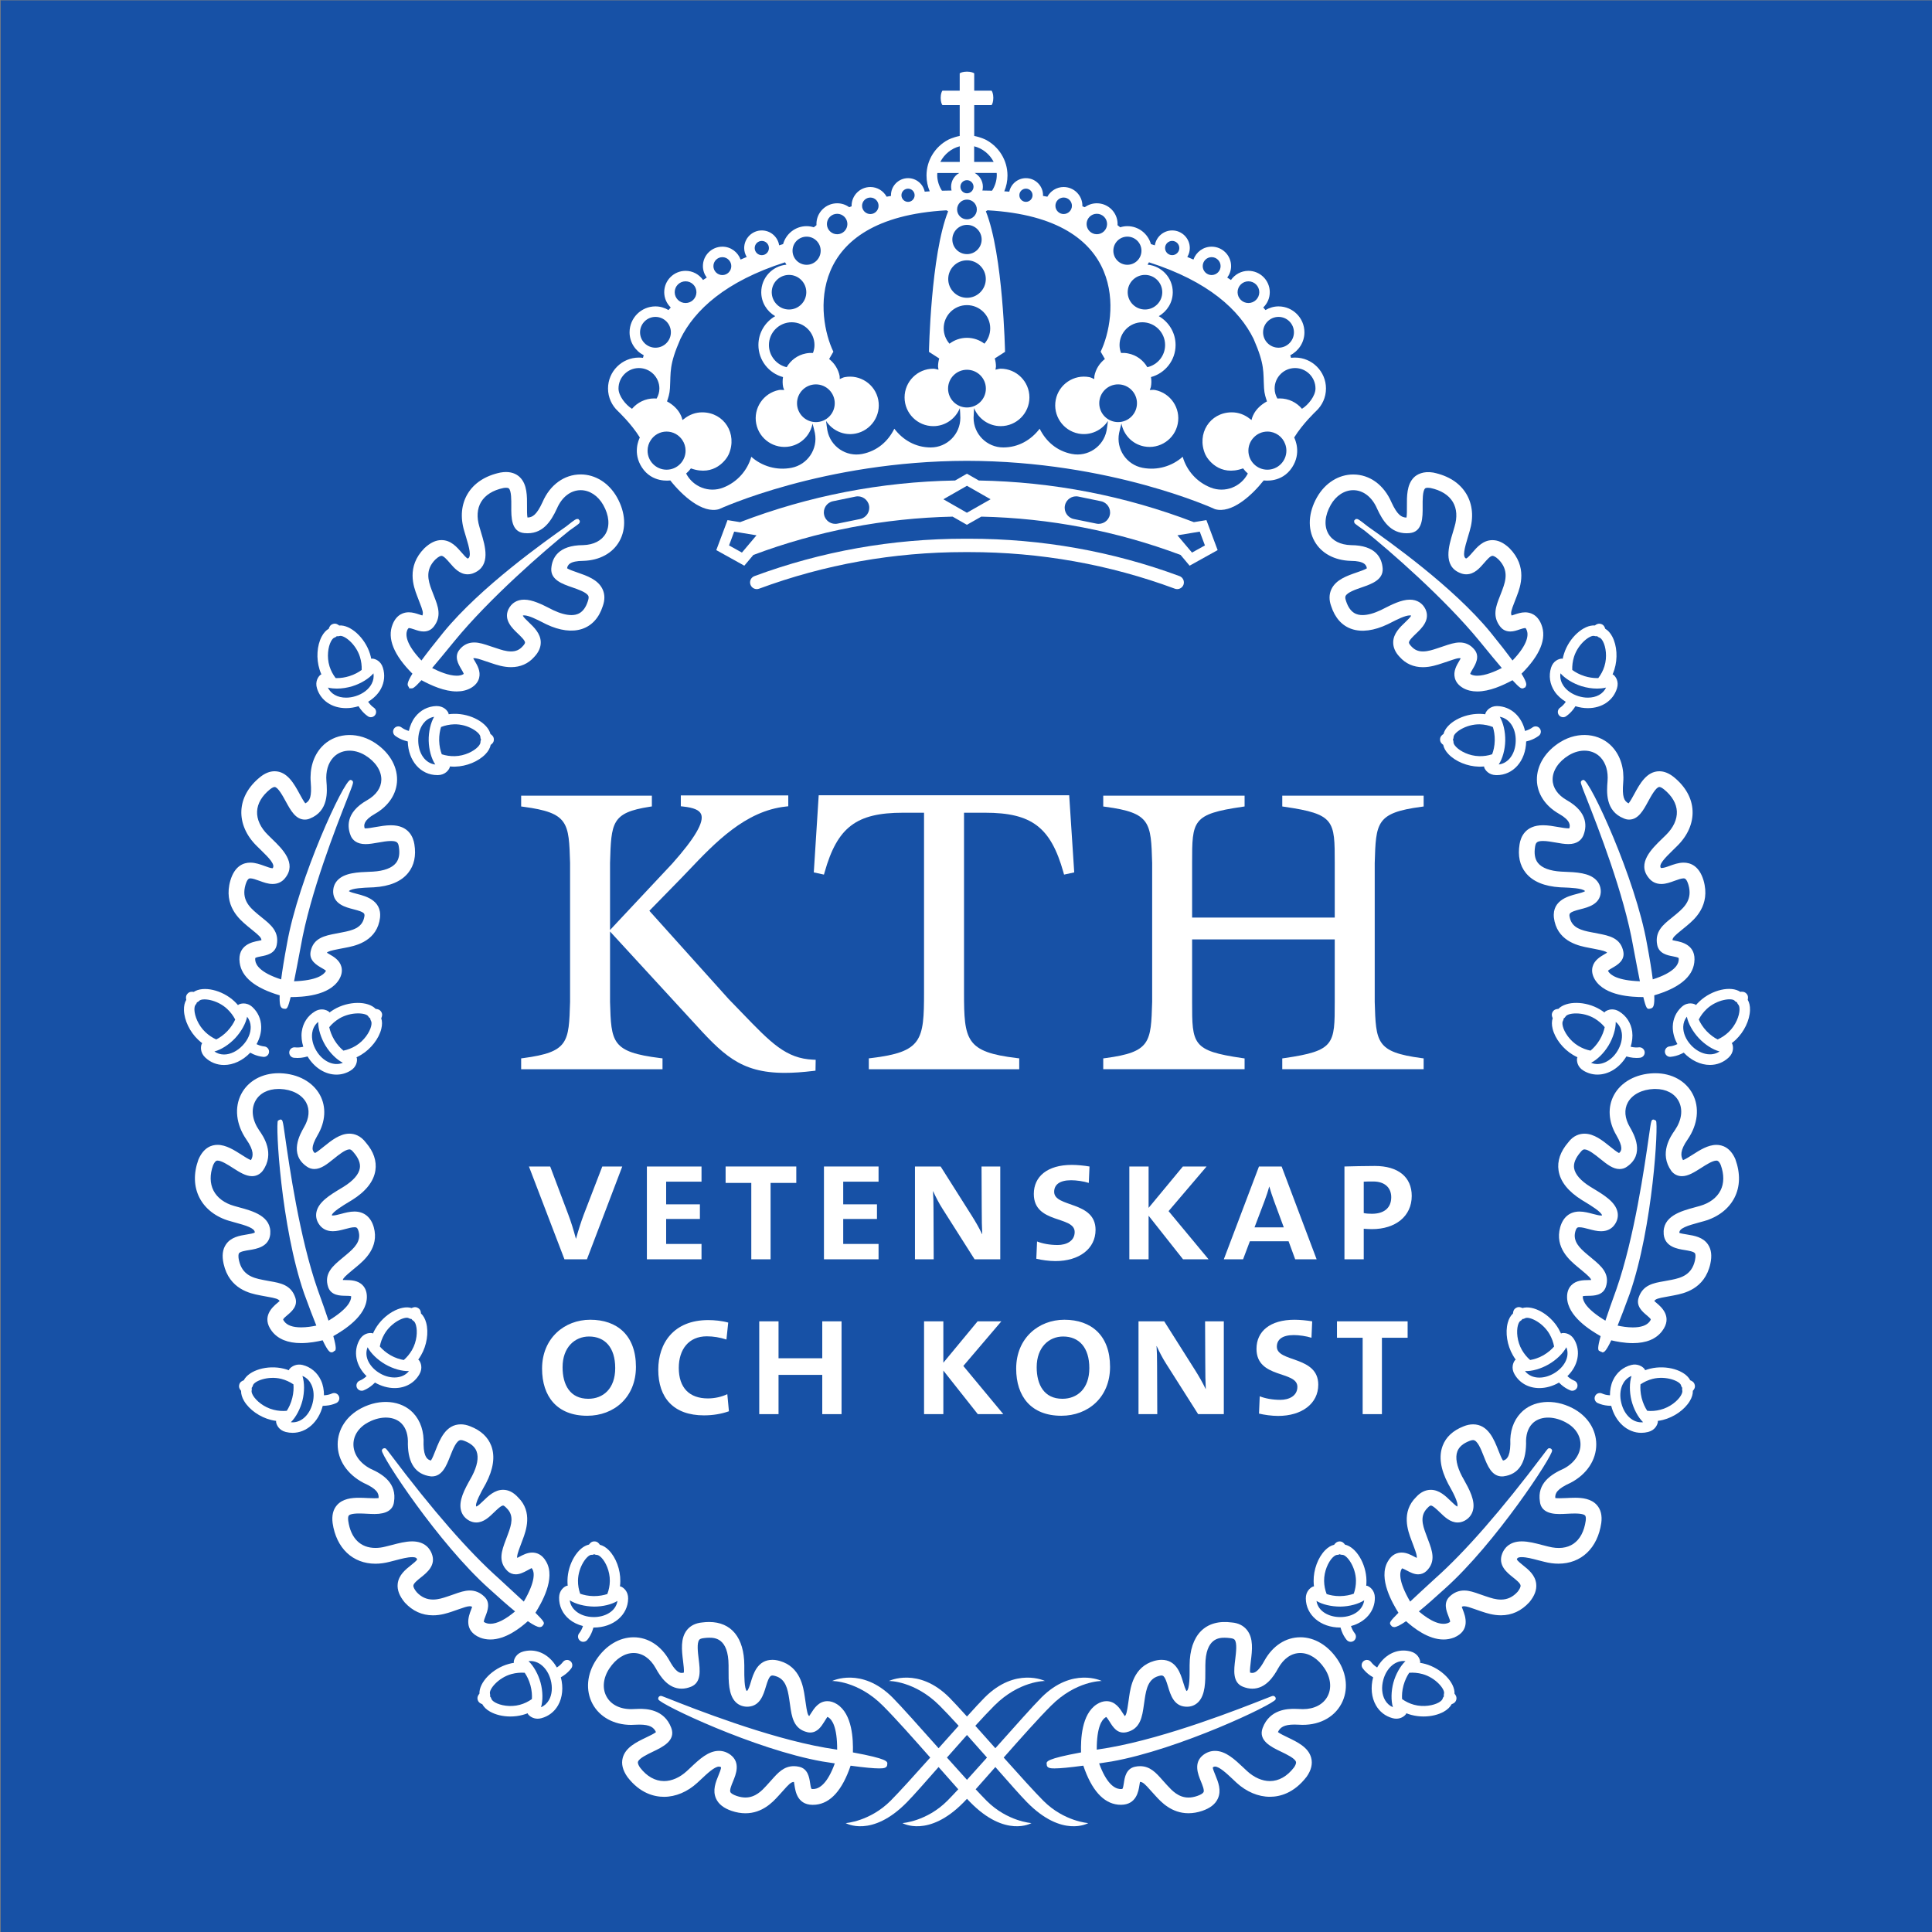
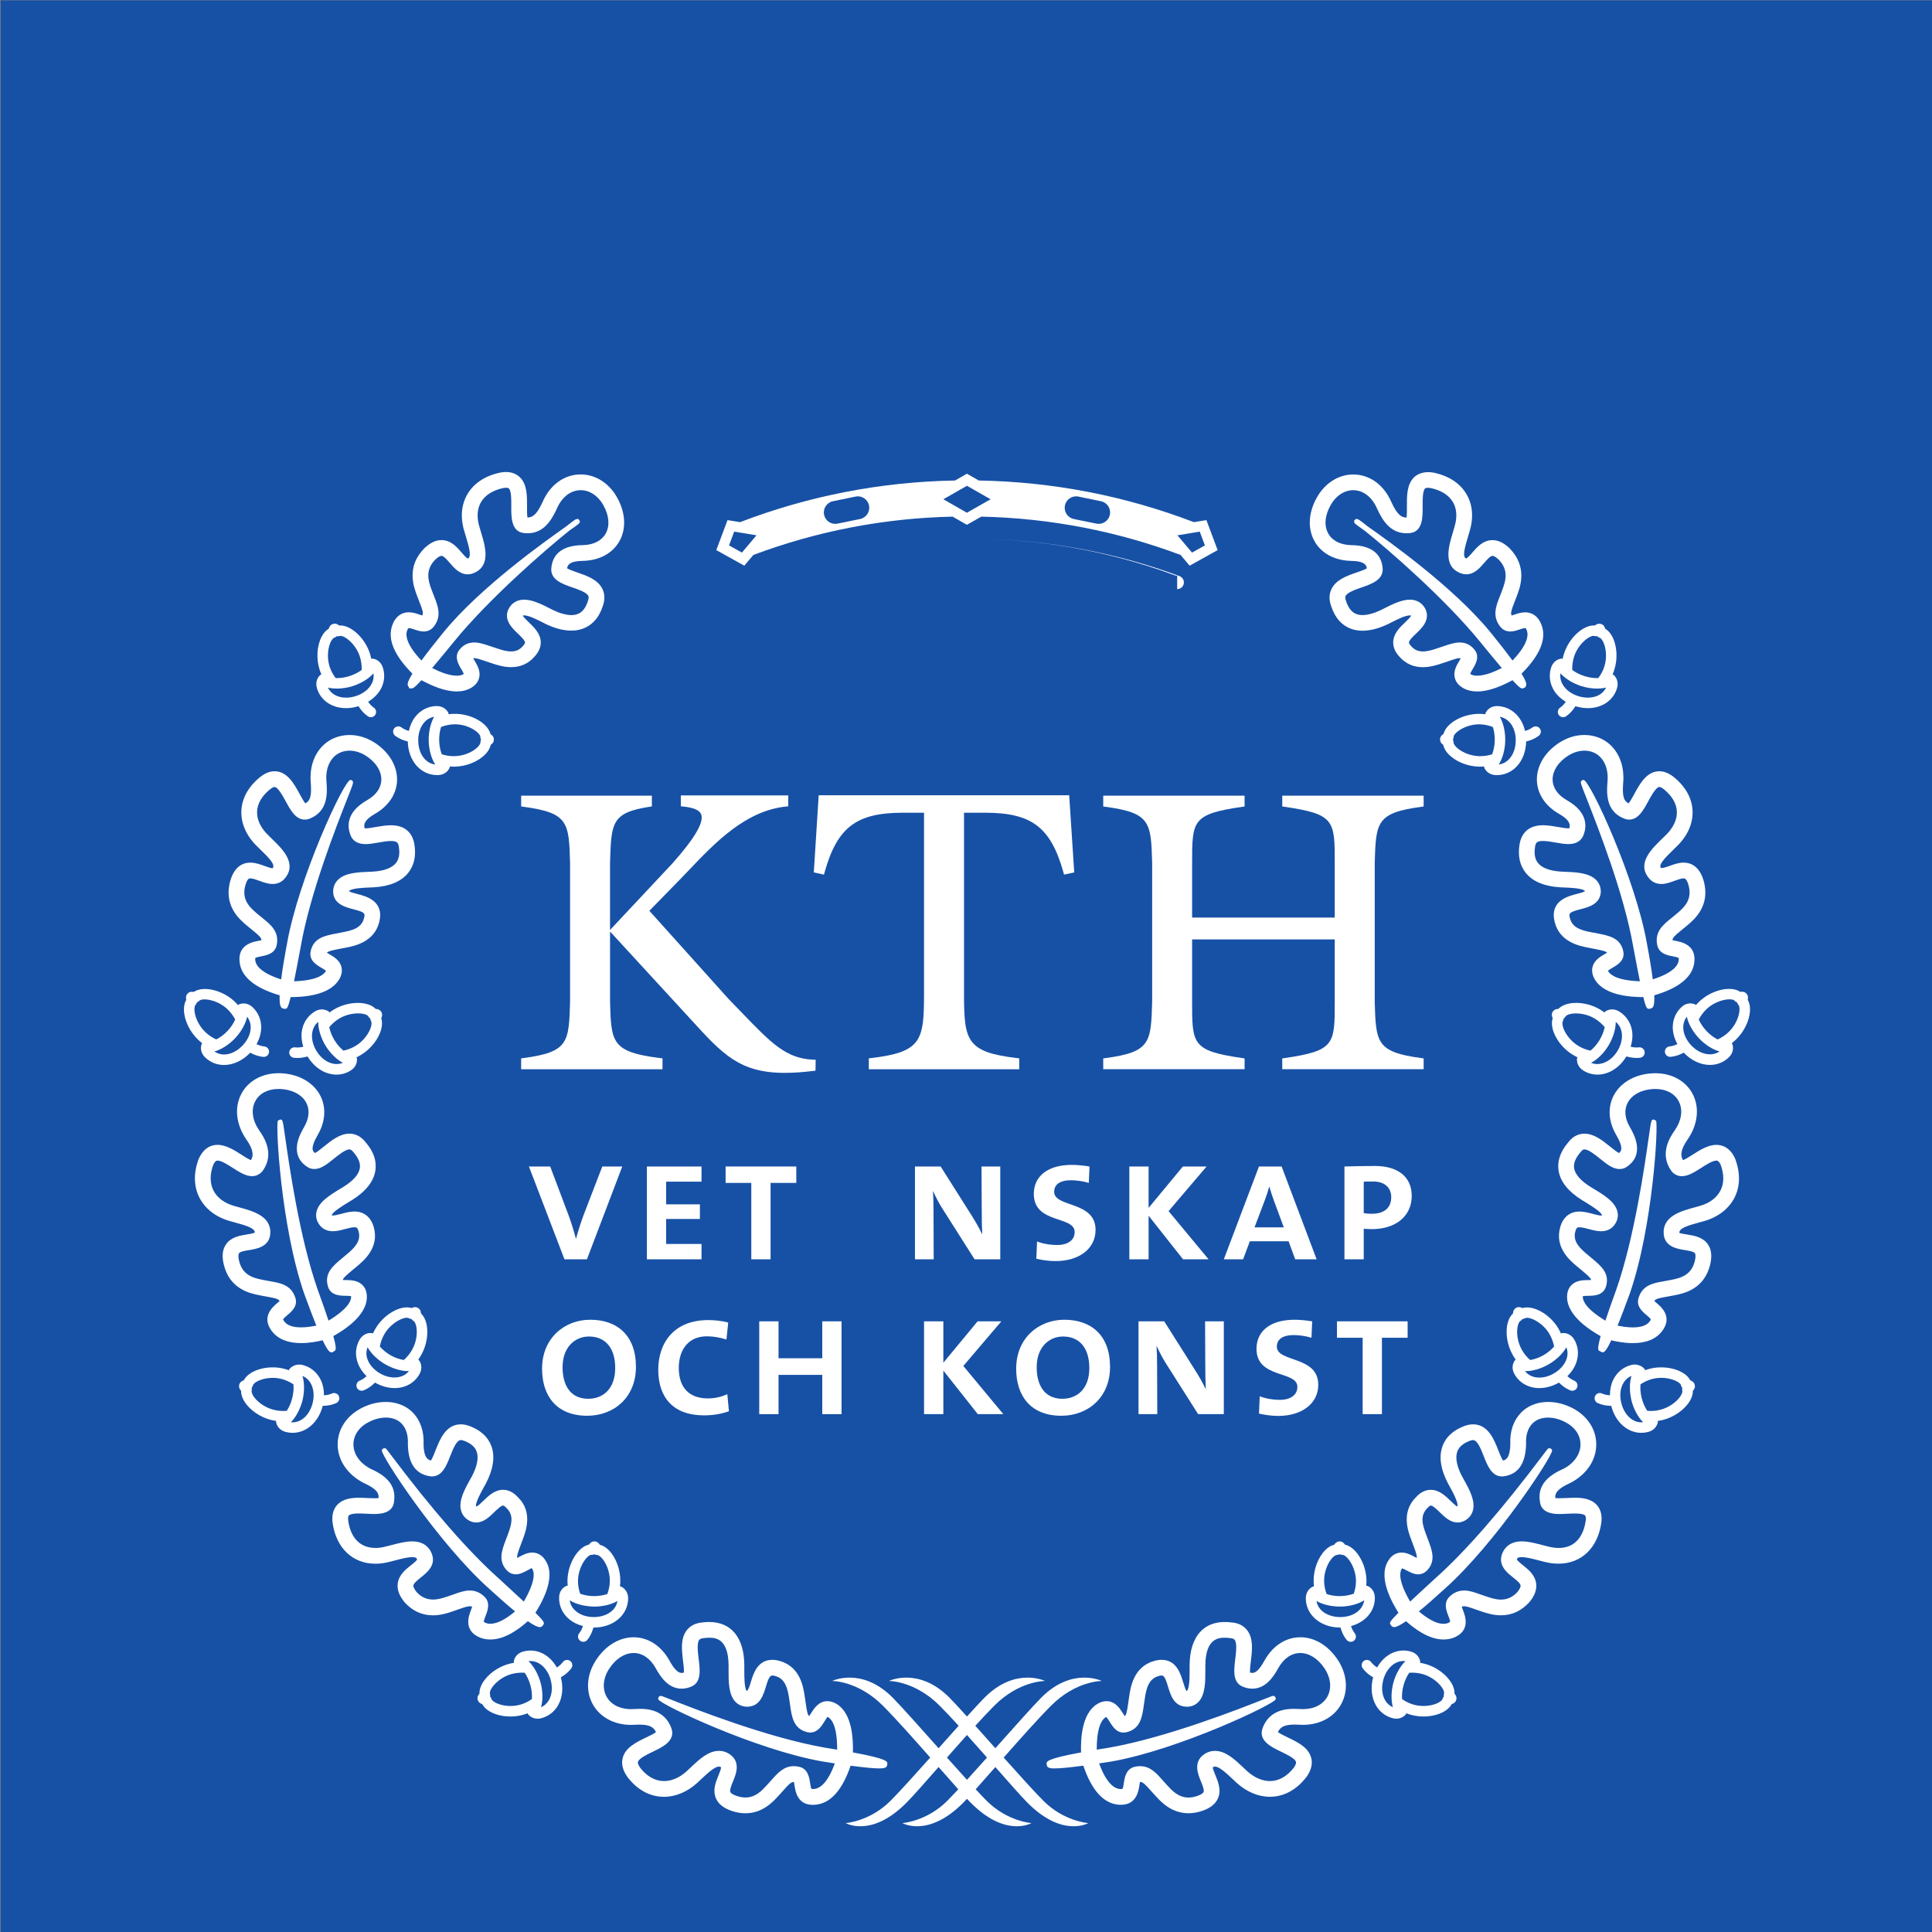
<svg xmlns="http://www.w3.org/2000/svg" xmlns:ns1="http://sodipodi.sourceforge.net/DTD/sodipodi-0.dtd" xmlns:ns2="http://www.inkscape.org/namespaces/inkscape" width="225pt" height="225pt" viewBox="0 0 225 225" version="1.2" id="svg105" ns1:docname="KTH Royal Institute of Technology logo.svg" ns2:version="0.92.4 (5da689c313, 2019-01-14)">
  <rect x="0" y="0" width="225" height="225" fill="#808080" stroke="none" />
  <defs id="defs109" />
  <ns1:namedview pagecolor="#ffffff" bordercolor="#666666" borderopacity="1" objecttolerance="10" gridtolerance="10" guidetolerance="10" ns2:pageopacity="0" ns2:pageshadow="2" ns2:window-width="1366" ns2:window-height="705" id="namedview107" showgrid="false" ns2:zoom="0.75591359" ns2:cx="129.97758" ns2:cy="189.59979" ns2:window-x="-8" ns2:window-y="-8" ns2:window-maximized="1" ns2:current-layer="svg105" />
  <g id="g215" transform="matrix(0.791,0,0,0.791,-216.938,-122.795)">
    <path style="fill:#1751a6;fill-opacity:1;fill-rule:nonzero;stroke:none" d="M 558.898,439.84 H 274.352 V 155.293 h 284.547 z m 0,0" id="path2" ns2:connector-curvature="0" />
    <path style="fill:#ffffff;fill-opacity:1;fill-rule:nonzero;stroke:none" d="m 416.625,417.285 c -0.914,-1.008 -1.922,-2.125 -2.949,-3.277 0.977,-1.109 1.977,-2.242 2.949,-3.324 0.973,1.082 1.973,2.215 2.949,3.324 -1.027,1.152 -2.031,2.27 -2.949,3.277 m 5.406,-3.277 c 2.48,-2.812 5.137,-5.801 6.988,-7.648 3.664,-3.668 7.449,-3.629 7.449,-3.629 0,0 -4.324,-2.121 -8.879,2.43 -1.227,1.23 -3.977,4.32 -6.785,7.473 -1.016,-1.141 -2.02,-2.266 -2.949,-3.305 1.031,-1.133 1.996,-2.164 2.801,-2.969 3.668,-3.668 7.453,-3.629 7.453,-3.629 0,0 -4.324,-2.121 -8.875,2.43 -0.582,0.582 -1.504,1.582 -2.609,2.805 -1.102,-1.223 -2.027,-2.223 -2.605,-2.805 -4.555,-4.551 -8.879,-2.43 -8.879,-2.43 0,0 3.781,-0.039 7.453,3.629 0.805,0.805 1.77,1.836 2.805,2.969 -0.934,1.039 -1.938,2.164 -2.953,3.305 -2.809,-3.152 -5.559,-6.242 -6.785,-7.473 -4.555,-4.551 -8.879,-2.43 -8.879,-2.43 0,0 3.781,-0.039 7.449,3.629 1.852,1.848 4.504,4.836 6.984,7.648 -2.34,2.617 -4.574,5.094 -5.844,6.367 -3.051,3.047 -6.602,3.281 -6.602,3.281 0,0 3.82,2.238 9.035,-3.09 0.965,-0.984 2.691,-2.945 4.641,-5.164 1.062,1.207 2.059,2.34 2.898,3.277 -0.625,0.672 -1.18,1.258 -1.613,1.695 -3.051,3.047 -6.605,3.281 -6.605,3.281 0,0 3.824,2.238 9.039,-3.09 0.137,-0.141 0.293,-0.305 0.461,-0.484 0.168,0.18 0.324,0.344 0.465,0.484 5.207,5.328 9.031,3.09 9.031,3.09 0,0 -3.551,-0.234 -6.598,-3.281 -0.434,-0.438 -0.992,-1.023 -1.617,-1.695 0.84,-0.938 1.836,-2.07 2.898,-3.277 1.949,2.219 3.676,4.18 4.641,5.164 5.215,5.328 9.035,3.09 9.035,3.09 0,0 -3.555,-0.234 -6.602,-3.281 -1.273,-1.273 -3.508,-3.75 -5.848,-6.367" id="path4" ns2:connector-curvature="0" />
    <path style="fill:#ffffff;fill-opacity:1;fill-rule:nonzero;stroke:none" d="m 322.98,249.688 c 0.188,-0.359 0.383,-0.527 0.512,-0.566 0.148,-0.047 0.262,-0.125 0.352,-0.215 0.121,0.023 0.258,0.019 0.406,-0.027 0.617,-0.188 2.383,1.109 3,3.066 0.199,0.645 0.285,1.305 0.258,1.93 -0.434,0.324 -1.043,0.672 -1.816,0.914 -0.605,0.191 -1.242,0.289 -1.836,0.289 -0.07,0 -0.121,-0.008 -0.184,-0.008 -0.379,-0.5 -0.695,-1.078 -0.898,-1.723 -0.438,-1.41 -0.199,-2.887 0.207,-3.66 m 6.262,4.688 c 0.082,0.531 -0.008,1.059 -0.266,1.547 -0.43,0.82 -1.289,1.48 -2.363,1.812 -0.469,0.148 -0.941,0.223 -1.398,0.223 -1.262,0 -2.234,-0.547 -2.684,-1.484 0.496,0.125 1.008,0.148 1.324,0.148 0.746,0 1.543,-0.121 2.297,-0.355 1.277,-0.402 2.43,-1.121 3.09,-1.891 m -8.316,2.211 c 0.555,1.797 2.199,2.914 4.289,2.914 0.605,0 1.219,-0.098 1.828,-0.285 0.074,0.125 0.156,0.246 0.281,0.414 0.32,0.43 0.688,0.789 1.098,1.07 0.137,0.094 0.285,0.137 0.438,0.137 0.246,0 0.488,-0.117 0.637,-0.336 0.242,-0.352 0.152,-0.832 -0.199,-1.07 -0.27,-0.188 -0.516,-0.43 -0.73,-0.719 -0.047,-0.062 -0.078,-0.105 -0.109,-0.148 0.812,-0.5 1.48,-1.148 1.887,-1.922 0.516,-0.977 0.613,-2.047 0.285,-3.098 -0.312,-1 -1.125,-1.309 -1.559,-1.336 -0.051,-0.004 -0.102,0.019 -0.156,0.027 -0.051,-0.254 -0.113,-0.504 -0.191,-0.754 -0.75,-2.379 -2.902,-4.289 -4.535,-4.148 -0.188,-0.16 -0.508,-0.359 -0.902,-0.227 -0.398,0.117 -0.551,0.438 -0.625,0.703 -0.41,0.23 -0.766,0.625 -1.047,1.16 -0.695,1.324 -0.82,3.223 -0.312,4.836 0.078,0.25 0.168,0.492 0.27,0.727 -0.043,0.023 -0.094,0.031 -0.133,0.062 -0.336,0.27 -0.824,0.992 -0.512,1.992" id="path6" ns2:connector-curvature="0" />
    <path style="fill:#ffffff;fill-opacity:1;fill-rule:nonzero;stroke:none" d="m 335.836,264.34 c -0.027,-0.996 0.242,-1.914 0.754,-2.582 0.297,-0.391 0.801,-0.848 1.586,-0.984 -0.512,0.875 -0.828,2.215 -0.801,3.535 0.031,1.285 0.387,2.625 0.969,3.492 -1.434,-0.168 -2.469,-1.57 -2.508,-3.461 m 5.281,-2.457 c 2.031,-0.07 3.848,1.219 3.863,1.84 0,0.164 0.039,0.297 0.102,0.41 -0.059,0.117 -0.094,0.25 -0.09,0.414 0.004,0.125 -0.094,0.363 -0.371,0.656 -0.609,0.637 -1.93,1.336 -3.402,1.367 -0.672,0.019 -1.328,-0.086 -1.918,-0.277 -0.195,-0.512 -0.363,-1.195 -0.383,-2.02 -0.016,-0.801 0.113,-1.484 0.277,-1.996 0.582,-0.23 1.234,-0.379 1.922,-0.395 m -2.375,7.477 c 1.043,-0.019 1.574,-0.715 1.727,-1.121 0.016,-0.047 0.008,-0.098 0.016,-0.148 0.195,0.016 0.395,0.027 0.594,0.027 0.059,0 0.117,0 0.176,-0.004 1.688,-0.035 3.449,-0.762 4.484,-1.844 0.414,-0.434 0.676,-0.898 0.766,-1.363 0.199,-0.133 0.477,-0.379 0.465,-0.789 0,-0.418 -0.266,-0.656 -0.5,-0.805 -0.395,-1.605 -2.855,-3.027 -5.387,-2.973 -0.262,0.004 -0.52,0.023 -0.773,0.059 -0.012,-0.055 -0.004,-0.109 -0.023,-0.16 -0.16,-0.387 -0.695,-1.047 -1.762,-1.047 h -0.004 c -1.254,0.031 -2.375,0.609 -3.156,1.629 -0.441,0.574 -0.738,1.277 -0.91,2.035 -0.047,-0.016 -0.098,-0.031 -0.168,-0.051 -0.336,-0.109 -0.648,-0.266 -0.922,-0.469 -0.344,-0.254 -0.828,-0.18 -1.082,0.164 -0.25,0.344 -0.176,0.828 0.164,1.078 0.414,0.305 0.871,0.535 1.371,0.695 0.195,0.062 0.34,0.105 0.477,0.133 0.074,2.871 1.895,4.953 4.344,4.953 0.004,0 0.098,0 0.105,0" id="path8" ns2:connector-curvature="0" />
    <path style="fill:#ffffff;fill-opacity:1;fill-rule:nonzero;stroke:none" d="m 320.844,309.957 c -0.516,-0.855 -0.738,-1.785 -0.625,-2.621 0.066,-0.488 0.277,-1.141 0.887,-1.641 -0.012,1.012 0.383,2.336 1.062,3.473 0.695,1.145 1.676,2.094 2.57,2.547 -1.312,0.562 -2.957,-0.195 -3.895,-1.758 m 3.363,-4.758 c 1.762,-1.055 3.949,-0.848 4.266,-0.332 0.078,0.148 0.184,0.246 0.297,0.316 0.008,0.129 0.043,0.266 0.129,0.402 0.062,0.109 0.098,0.363 0,0.758 -0.207,0.852 -1.012,2.117 -2.273,2.879 -0.578,0.344 -1.195,0.582 -1.805,0.703 -0.418,-0.344 -0.902,-0.855 -1.332,-1.555 -0.418,-0.703 -0.645,-1.367 -0.754,-1.898 0.395,-0.484 0.895,-0.922 1.473,-1.273 m 6.191,1.516 c 0.145,-0.586 0.141,-1.113 -0.012,-1.562 0.109,-0.215 0.23,-0.57 0.012,-0.922 -0.207,-0.355 -0.555,-0.434 -0.828,-0.449 -1.137,-1.195 -4.012,-1.191 -6.156,0.094 -0.227,0.137 -0.438,0.281 -0.645,0.434 -0.035,-0.039 -0.055,-0.09 -0.098,-0.125 -0.07,-0.055 -0.453,-0.328 -1.027,-0.328 -0.352,0 -0.695,0.098 -1.023,0.297 -1.074,0.648 -1.762,1.707 -1.934,2.977 -0.098,0.723 -0.004,1.477 0.223,2.223 -0.051,0.012 -0.102,0.019 -0.176,0.039 -0.348,0.07 -0.695,0.09 -1.027,0.051 -0.422,-0.051 -0.809,0.254 -0.859,0.676 -0.047,0.422 0.254,0.809 0.68,0.859 0.176,0.019 0.352,0.027 0.531,0.027 0.328,0 0.664,-0.031 0.996,-0.105 0.203,-0.043 0.348,-0.078 0.484,-0.121 1.016,1.676 2.605,2.676 4.258,2.676 0.73,0 1.426,-0.195 2.066,-0.586 0.895,-0.535 1.012,-1.402 0.938,-1.828 -0.008,-0.051 -0.039,-0.09 -0.059,-0.133 0.23,-0.109 0.457,-0.23 0.68,-0.363 1.449,-0.875 2.621,-2.375 2.977,-3.828" id="path10" ns2:connector-curvature="0" />
    <path style="fill:#ffffff;fill-opacity:1;fill-rule:nonzero;stroke:none" d="m 303.047,303.18 c 0.109,-0.113 0.172,-0.234 0.203,-0.359 0.121,-0.039 0.238,-0.109 0.34,-0.23 0.438,-0.461 2.621,-0.203 4.117,1.199 0.496,0.465 0.895,1 1.18,1.555 -0.219,0.496 -0.582,1.098 -1.137,1.691 -0.555,0.586 -1.141,0.984 -1.652,1.242 -0.562,-0.25 -1.105,-0.609 -1.594,-1.07 -1.074,-1.008 -1.594,-2.41 -1.621,-3.285 -0.012,-0.406 0.074,-0.645 0.164,-0.742 m 8.121,3.227 c 0.027,0.922 -0.398,1.922 -1.172,2.738 -0.801,0.855 -1.805,1.348 -2.754,1.348 -0.52,0 -1.004,-0.152 -1.418,-0.445 0.977,-0.258 2.141,-0.988 3.051,-1.953 0.914,-0.977 1.566,-2.172 1.766,-3.164 0.328,0.418 0.512,0.922 0.527,1.477 m -7.723,1.926 c 0.188,0.176 0.383,0.344 0.586,0.5 -0.023,0.039 -0.062,0.07 -0.082,0.117 -0.164,0.402 -0.23,1.273 0.531,1.988 0.758,0.719 1.715,1.098 2.762,1.098 1.367,0 2.77,-0.66 3.859,-1.812 0.125,0.07 0.258,0.137 0.441,0.223 0.473,0.211 0.969,0.344 1.48,0.395 0.027,0.004 0.051,0.004 0.078,0.004 0.391,0 0.727,-0.297 0.766,-0.695 0.043,-0.426 -0.266,-0.805 -0.691,-0.844 -0.344,-0.035 -0.676,-0.125 -0.996,-0.27 -0.062,-0.027 -0.105,-0.047 -0.152,-0.07 0.465,-0.832 0.711,-1.734 0.684,-2.605 -0.031,-1.105 -0.473,-2.086 -1.27,-2.836 -0.484,-0.453 -0.984,-0.551 -1.32,-0.551 -0.363,0 -0.625,0.113 -0.695,0.145 -0.051,0.027 -0.082,0.07 -0.125,0.105 -0.168,-0.191 -0.348,-0.383 -0.535,-0.562 -1.812,-1.695 -4.598,-2.309 -5.988,-1.383 -0.238,-0.047 -0.621,-0.066 -0.902,0.25 -0.285,0.297 -0.258,0.648 -0.195,0.918 -0.242,0.398 -0.359,0.918 -0.34,1.523 0.047,1.496 0.871,3.207 2.105,4.363" id="path12" ns2:connector-curvature="0" />
    <path style="fill:#ffffff;fill-opacity:1;fill-rule:nonzero;stroke:none" d="m 330.211,357.449 c -1.414,-0.816 -2.43,-2.359 -1.832,-3.852 0.477,0.891 1.445,1.844 2.605,2.516 1.133,0.652 2.477,1.039 3.48,0.992 -0.867,1.117 -2.676,1.258 -4.254,0.344 m 0.645,-5.789 c 1.027,-1.773 3.039,-2.652 3.574,-2.348 0.141,0.086 0.281,0.121 0.414,0.125 0.066,0.109 0.164,0.211 0.301,0.289 0.109,0.062 0.266,0.27 0.367,0.664 0.23,0.848 0.141,2.34 -0.598,3.617 -0.332,0.574 -0.746,1.07 -1.207,1.469 -0.551,-0.094 -1.25,-0.297 -1.949,-0.699 -0.703,-0.406 -1.223,-0.879 -1.578,-1.293 0.113,-0.609 0.336,-1.238 0.676,-1.824 m 6.148,-1.672 c -0.156,-0.582 -0.418,-1.047 -0.766,-1.363 -0.008,-0.238 -0.074,-0.609 -0.426,-0.801 -0.359,-0.223 -0.707,-0.121 -0.953,0.004 -1.574,-0.5 -4.086,0.895 -5.34,3.059 -0.133,0.227 -0.246,0.457 -0.352,0.691 -0.051,-0.019 -0.094,-0.055 -0.148,-0.066 -0.043,-0.004 -0.168,-0.012 -0.207,-0.012 -0.652,0 -1.254,0.367 -1.605,0.98 -1.008,1.746 -0.539,3.863 1.02,5.371 -0.039,0.035 -0.078,0.074 -0.137,0.121 -0.27,0.234 -0.555,0.414 -0.875,0.543 -0.395,0.164 -0.582,0.617 -0.422,1.008 0.125,0.301 0.414,0.48 0.715,0.48 0.098,0 0.199,-0.019 0.293,-0.059 0.473,-0.195 0.91,-0.465 1.301,-0.805 0.156,-0.133 0.266,-0.234 0.367,-0.34 0.922,0.527 1.922,0.809 2.887,0.809 1.582,0 2.914,-0.742 3.652,-2.035 0.527,-0.906 0.211,-1.719 -0.059,-2.059 -0.031,-0.039 -0.078,-0.059 -0.117,-0.09 0.148,-0.207 0.289,-0.422 0.418,-0.648 0.848,-1.461 1.145,-3.34 0.754,-4.789" id="path14" ns2:connector-curvature="0" />
    <path style="fill:#ffffff;fill-opacity:1;fill-rule:nonzero;stroke:none" d="m 320.285,361.816 c -0.422,1.695 -1.605,2.836 -2.945,2.836 -0.086,0 -0.176,-0.004 -0.262,-0.016 0.762,-0.734 1.406,-1.996 1.711,-3.195 0.316,-1.277 0.305,-2.656 -0.004,-3.621 0.734,0.297 1.125,0.859 1.332,1.309 0.352,0.766 0.414,1.719 0.168,2.688 m -8.762,-1.098 c -0.207,-0.348 -0.246,-0.602 -0.219,-0.723 0.039,-0.152 0.035,-0.289 0.004,-0.414 0.086,-0.094 0.156,-0.215 0.188,-0.367 0.16,-0.621 2.195,-1.457 4.176,-0.961 0.668,0.168 1.27,0.457 1.789,0.805 0.047,0.539 0.023,1.23 -0.172,2.008 -0.199,0.801 -0.516,1.438 -0.809,1.887 -0.625,0.059 -1.285,0.016 -1.941,-0.152 -1.43,-0.355 -2.562,-1.328 -3.016,-2.082 m 12.629,0.078 c -0.176,-0.395 -0.633,-0.566 -1.023,-0.391 -0.305,0.137 -0.637,0.223 -0.992,0.25 -0.074,0.008 -0.129,0.012 -0.18,0.016 0,-0.777 -0.133,-1.527 -0.438,-2.188 -0.535,-1.164 -1.5,-1.977 -2.719,-2.281 -0.891,-0.223 -1.672,0.23 -1.953,0.633 -0.031,0.043 -0.035,0.098 -0.059,0.148 -0.242,-0.09 -0.488,-0.168 -0.742,-0.23 -2.406,-0.602 -5.137,0.227 -5.898,1.707 -0.234,0.078 -0.578,0.246 -0.668,0.656 -0.102,0.395 0.09,0.691 0.273,0.895 -0.016,0.469 0.137,0.98 0.445,1.5 0.766,1.285 2.324,2.379 3.965,2.785 0.25,0.066 0.504,0.109 0.758,0.145 -0.004,0.051 -0.023,0.102 -0.016,0.152 0.055,0.43 0.418,1.223 1.43,1.477 0.332,0.086 0.672,0.125 1.004,0.125 2.051,0 3.828,-1.594 4.434,-3.973 0.004,0 0.008,0.004 0.012,0.004 0.141,0 0.289,-0.012 0.484,-0.031 0.527,-0.043 1.027,-0.172 1.492,-0.379 0.391,-0.176 0.562,-0.633 0.391,-1.02" id="path16" ns2:connector-curvature="0" />
    <path style="fill:#ffffff;fill-opacity:1;fill-rule:nonzero;stroke:none" d="m 358.141,390.855 c 0.852,0.547 2.18,0.906 3.594,0.926 1.305,0 2.59,-0.32 3.43,-0.832 -0.234,1.559 -1.867,2.375 -3.469,2.375 h -0.078 c -0.996,-0.016 -1.902,-0.316 -2.551,-0.852 -0.379,-0.312 -0.824,-0.836 -0.926,-1.617 m 3.188,-6.695 h 0.004 c 0.164,0.016 0.297,-0.031 0.414,-0.09 0.113,0.062 0.246,0.105 0.41,0.105 0.125,0 0.359,0.105 0.645,0.395 0.613,0.629 1.266,1.977 1.242,3.449 -0.008,0.684 -0.148,1.328 -0.367,1.91 -0.508,0.172 -1.188,0.309 -2.008,0.309 -0.805,-0.012 -1.484,-0.168 -1.992,-0.352 -0.207,-0.594 -0.332,-1.25 -0.32,-1.934 0.031,-2.043 1.355,-3.793 1.973,-3.793 m 0.301,10.707 h 0.066 c 2.852,0 5.02,-1.836 5.043,-4.27 0.016,-1.047 -0.656,-1.602 -1.059,-1.766 -0.047,-0.019 -0.094,-0.012 -0.145,-0.019 0.031,-0.254 0.051,-0.512 0.051,-0.77 0.027,-1.695 -0.637,-3.48 -1.68,-4.551 -0.422,-0.43 -0.875,-0.703 -1.332,-0.812 -0.129,-0.207 -0.367,-0.496 -0.789,-0.496 -0.418,-0.012 -0.652,0.246 -0.809,0.469 -1.613,0.336 -3.129,2.781 -3.168,5.277 -0.004,0.262 0.008,0.523 0.031,0.781 -0.055,0.004 -0.109,-0.004 -0.16,0.016 -0.406,0.148 -1.098,0.684 -1.105,1.73 -0.019,1.25 0.52,2.391 1.508,3.207 0.562,0.461 1.25,0.785 2.004,0.98 -0.016,0.051 -0.035,0.102 -0.059,0.168 -0.121,0.34 -0.289,0.641 -0.496,0.898 -0.27,0.336 -0.215,0.82 0.117,1.086 0.141,0.117 0.312,0.172 0.48,0.172 0.227,0 0.453,-0.098 0.605,-0.289 0.316,-0.391 0.566,-0.844 0.746,-1.344 0.066,-0.191 0.113,-0.332 0.148,-0.469" id="path18" ns2:connector-curvature="0" />
    <path style="fill:#ffffff;fill-opacity:1;fill-rule:nonzero;stroke:none" d="m 355.078,405.547 c -0.277,0.48 -0.672,0.84 -1.164,1.051 0.289,-0.969 0.277,-2.348 -0.07,-3.625 -0.324,-1.188 -0.996,-2.434 -1.773,-3.16 1.441,-0.176 2.777,0.973 3.262,2.75 0.297,1.094 0.203,2.184 -0.254,2.984 m -4.273,0.688 c -1.418,0.391 -2.887,0.094 -3.648,-0.34 -0.355,-0.203 -0.516,-0.406 -0.547,-0.52 -0.039,-0.156 -0.113,-0.277 -0.203,-0.371 0.031,-0.121 0.031,-0.262 -0.012,-0.41 -0.168,-0.617 1.199,-2.34 3.172,-2.883 0.656,-0.176 1.32,-0.234 1.941,-0.188 0.309,0.445 0.633,1.07 0.848,1.855 0.211,0.781 0.25,1.48 0.211,2.02 -0.516,0.363 -1.105,0.66 -1.762,0.836 m 6.324,-6.293 c -0.207,0.273 -0.457,0.512 -0.746,0.707 -0.062,0.043 -0.102,0.066 -0.145,0.098 -0.859,-1.531 -2.289,-2.496 -3.871,-2.496 -0.359,0 -0.719,0.051 -1.074,0.145 -1.008,0.27 -1.352,1.07 -1.398,1.504 -0.004,0.055 0.019,0.105 0.023,0.16 -0.254,0.043 -0.508,0.094 -0.758,0.164 -2.402,0.656 -4.379,2.719 -4.316,4.375 -0.16,0.18 -0.375,0.496 -0.258,0.906 0.109,0.391 0.418,0.555 0.676,0.641 0.219,0.418 0.602,0.789 1.125,1.09 0.836,0.477 1.914,0.727 3.012,0.727 0.613,0 1.227,-0.078 1.809,-0.234 0.254,-0.07 0.496,-0.148 0.738,-0.242 0.019,0.043 0.023,0.094 0.051,0.133 0.23,0.309 0.738,0.668 1.418,0.668 0.18,0 0.367,-0.027 0.555,-0.078 1.055,-0.285 1.902,-0.938 2.449,-1.891 0.656,-1.148 0.801,-2.652 0.41,-4.125 0.125,-0.07 0.25,-0.148 0.418,-0.266 0.434,-0.293 0.809,-0.648 1.117,-1.055 0.254,-0.34 0.188,-0.824 -0.152,-1.082 -0.34,-0.258 -0.824,-0.188 -1.082,0.152" id="path20" ns2:connector-curvature="0" />
    <path style="fill:#ffffff;fill-opacity:1;fill-rule:nonzero;stroke:none" d="m 394.137,418.637 c -0.227,0.023 -0.383,-0.016 -0.391,-0.016 -0.105,-0.105 -0.184,-0.625 -0.223,-0.902 -0.117,-0.777 -0.312,-2.082 -1.625,-2.359 -0.258,-0.059 -0.512,-0.086 -0.758,-0.086 -1.484,0 -2.352,0.984 -3.277,2.023 -0.195,0.227 -0.406,0.465 -0.645,0.715 l -0.133,0.148 c -0.633,0.688 -1.59,1.73 -3.074,1.73 -0.402,0 -0.836,-0.078 -1.285,-0.23 -0.5,-0.168 -0.848,-0.383 -0.934,-0.57 -0.137,-0.301 0.156,-1.012 0.391,-1.582 0.426,-1.031 1.133,-2.758 -0.363,-3.898 -0.52,-0.391 -1.098,-0.59 -1.715,-0.59 -1.566,0 -2.891,1.25 -4.172,2.461 -0.191,0.18 -0.379,0.355 -0.566,0.527 -1.027,0.941 -2.211,1.461 -3.34,1.461 -1.316,0 -2.543,-0.695 -3.523,-1.973 -0.148,-0.211 -0.387,-0.602 -0.32,-0.852 0.133,-0.516 1.387,-1.113 2.215,-1.512 1.43,-0.684 3.387,-1.625 2.691,-3.492 -1.047,-2.805 -3.785,-2.805 -4.684,-2.805 -0.246,0 -0.504,0.008 -0.777,0.027 -1.895,0.129 -3.391,-0.562 -4.086,-1.863 -0.645,-1.199 -0.48,-2.742 0.438,-4.121 0.957,-1.441 2.258,-2.266 3.566,-2.266 1.293,0 2.449,0.797 3.25,2.234 0.707,1.297 1.871,3.02 3.816,3.016 0.457,0 0.93,-0.098 1.402,-0.293 1.535,-0.633 1.309,-2.445 1.113,-4.043 -0.125,-1.012 -0.297,-2.391 0.086,-2.859 0.039,-0.051 0.164,-0.203 0.707,-0.254 0.262,-0.035 0.508,-0.051 0.742,-0.051 0.777,0 2.848,0 2.863,4.074 v 0.598 c -0.008,1.754 -0.016,3.742 1.047,4.809 0.496,0.496 1.203,0.727 1.902,0.668 1.699,-0.129 2.188,-1.758 2.543,-2.941 0.523,-1.746 0.727,-1.758 1.406,-1.562 1.477,0.418 1.801,1.84 2.031,3.383 l 0.125,0.855 c 0.242,1.754 0.496,3.562 2.59,4.035 0.121,0.023 0.246,0.039 0.367,0.039 1.082,0 1.656,-0.914 2.074,-1.578 0.156,-0.246 0.418,-0.664 0.457,-0.723 0,0 0.062,0.012 0.184,0.09 0.496,0.316 1.273,1.359 1.262,4.734 -0.562,-0.094 -1.152,-0.188 -1.801,-0.293 -8.559,-1.5 -19.383,-5.777 -22.938,-7.184 -1.113,-0.438 -1.113,-0.438 -1.223,-0.438 -0.113,0 -0.215,0.047 -0.285,0.129 v -0.004 c -0.031,0.031 -0.051,0.066 -0.066,0.105 -0.019,0.035 -0.027,0.074 -0.031,0.117 -0.008,0.055 0,0.113 0.016,0.168 0.25,0.723 14.246,7.391 24.141,9.137 0.648,0.102 1.258,0.199 1.84,0.285 -1.062,2.934 -2.219,3.684 -3.031,3.77 m 9.602,-3.035 c 0.523,0 1.004,-0.027 1.121,-0.402 0.019,-0.055 0.027,-0.109 0.023,-0.168 0.008,-0.027 0.012,-0.055 0.016,-0.086 0.027,-0.355 0.047,-0.75 -5.066,-1.695 0.047,-1.871 -0.059,-5.629 -2.332,-7.094 -0.473,-0.301 -0.949,-0.453 -1.414,-0.453 -1.297,0 -1.98,1.086 -2.434,1.805 -0.074,0.117 -0.172,0.273 -0.258,0.395 -0.223,-0.176 -0.328,-0.617 -0.52,-1.977 l -0.129,-0.871 c -0.211,-1.434 -0.648,-4.41 -3.688,-5.273 -0.383,-0.109 -0.75,-0.164 -1.086,-0.164 -2.188,0 -2.805,2.059 -3.172,3.289 -0.133,0.438 -0.355,1.176 -0.582,1.305 -0.387,-0.316 -0.379,-2.312 -0.375,-3.168 v -0.617 c -0.016,-4.055 -1.906,-6.379 -5.18,-6.379 -0.336,0 -0.695,0.023 -1,0.066 -0.969,0.086 -1.727,0.453 -2.25,1.094 -1,1.238 -0.781,3.023 -0.586,4.602 0.066,0.543 0.164,1.324 0.117,1.688 -0.117,0.035 -0.23,0.051 -0.332,0.051 -0.535,0 -1.121,-0.59 -1.789,-1.816 -1.211,-2.184 -3.137,-3.434 -5.277,-3.434 -2.098,0 -4.102,1.203 -5.496,3.301 -1.398,2.102 -1.605,4.531 -0.551,6.5 1.039,1.938 3.16,3.098 5.672,3.098 0.203,0 0.406,-0.008 0.609,-0.023 0.215,-0.012 0.426,-0.019 0.625,-0.019 1.551,0 2.121,0.418 2.434,1.105 -0.285,0.234 -0.969,0.559 -1.441,0.785 -1.43,0.688 -3.051,1.461 -3.457,3.012 -0.23,0.879 -0.008,1.812 0.695,2.812 1.848,2.414 3.953,2.918 5.391,2.918 1.707,0 3.453,-0.734 4.902,-2.07 0.195,-0.176 0.395,-0.363 0.594,-0.551 0.816,-0.77 1.934,-1.828 2.582,-1.828 0.078,0 0.176,0.016 0.312,0.09 0.035,0.195 -0.223,0.824 -0.375,1.199 -0.406,0.988 -0.906,2.211 -0.359,3.422 0.371,0.816 1.121,1.406 2.293,1.809 0.691,0.234 1.379,0.352 2.035,0.352 2.5,0 4.039,-1.676 4.781,-2.484 l 0.117,-0.125 c 0.246,-0.266 0.477,-0.523 0.691,-0.766 0.723,-0.816 1.117,-1.242 1.539,-1.242 h 0.012 c 0.027,0.141 0.059,0.332 0.078,0.473 0.141,0.918 0.434,3.156 3.148,2.879 2.191,-0.23 3.906,-2.172 5.117,-5.742 1.988,0.27 3.41,0.402 4.242,0.402" id="path22" ns2:connector-curvature="0" />
    <path style="fill:#ffffff;fill-opacity:1;fill-rule:nonzero;stroke:none" d="m 334.211,248.035 c 0.102,-0.266 0.23,-0.309 0.227,-0.328 0.203,0 0.539,0.113 0.836,0.211 0.43,0.148 0.875,0.297 1.355,0.297 0.75,0 1.207,-0.363 1.465,-0.68 1.238,-1.551 0.648,-3.043 0.082,-4.488 -0.094,-0.238 -0.195,-0.488 -0.293,-0.762 l -0.07,-0.176 c -0.547,-1.441 -0.953,-2.98 0.539,-4.488 0.523,-0.488 0.805,-0.543 0.906,-0.543 0.32,0 0.82,0.578 1.223,1.043 0.641,0.746 1.441,1.676 2.629,1.676 0.324,-0.004 0.645,-0.07 0.93,-0.199 2.535,-1.062 1.645,-3.996 1.055,-5.938 -0.086,-0.293 -0.172,-0.578 -0.258,-0.879 -0.422,-1.395 -0.332,-2.652 0.254,-3.637 0.609,-1.023 1.754,-1.734 3.273,-2.051 0.148,-0.027 0.281,-0.039 0.402,-0.039 0.309,0 0.391,0.086 0.422,0.113 0.367,0.367 0.355,1.73 0.348,2.633 -0.012,1.586 -0.027,3.754 1.914,3.93 2.664,0.266 3.918,-1.691 4.805,-3.617 0.727,-1.695 2.035,-2.703 3.5,-2.703 1.305,0 2.547,0.812 3.316,2.172 0.871,1.535 1.004,3.074 0.363,4.219 -0.594,1.047 -1.777,1.652 -3.312,1.699 -3.688,0.016 -4.59,1.887 -4.699,3.469 -0.09,1.652 1.656,2.258 3.062,2.742 0.902,0.312 2.141,0.738 2.395,1.27 0.027,0.062 0.117,0.254 -0.074,0.781 -0.586,1.824 -1.66,2.039 -2.418,2.039 -0.754,0 -1.688,-0.258 -2.684,-0.73 l -0.391,-0.199 c -1.238,-0.629 -2.641,-1.344 -3.887,-1.344 -1.047,0 -1.871,0.504 -2.324,1.441 -0.703,1.551 0.566,2.762 1.406,3.559 0.414,0.398 1.043,0.992 1.051,1.309 0.004,0.121 -0.121,0.32 -0.359,0.57 -0.449,0.508 -0.992,0.746 -1.699,0.746 -0.738,0 -1.508,-0.258 -2.07,-0.449 l -0.957,-0.312 c -0.879,-0.301 -1.641,-0.559 -2.395,-0.559 -0.883,0 -1.613,0.359 -2.164,1.055 -0.84,1.023 -0.16,2.16 0.242,2.84 0.125,0.211 0.328,0.551 0.379,0.73 -0.019,0.019 -0.051,0.039 -0.094,0.066 -0.238,0.133 -0.555,0.203 -0.934,0.203 -1.191,0 -2.641,-0.629 -3.625,-1.133 0.82,-0.969 1.883,-2.246 3.27,-3.949 5.141,-6.289 13.324,-13.398 16.941,-16.289 l 0.094,-0.066 c 1.406,-0.992 1.406,-0.992 1.426,-1.211 l 0.012,-0.152 -0.215,-0.27 h -0.188 c -0.152,0 -0.234,0 -1.59,1.082 -3.125,2.207 -12.586,8.895 -18.062,15.574 -1.438,1.766 -2.492,3.125 -3.262,4.176 -2.363,-2.469 -2.344,-3.836 -2.098,-4.453 m 0.125,8.203 0.145,0.223 0.019,0.129 h 0.363 c 0.164,0 0.348,0 1.449,-1.203 1.434,0.773 3.375,1.656 5.195,1.656 0.785,0 1.48,-0.172 2.086,-0.512 0.645,-0.375 1.051,-0.871 1.207,-1.473 0.254,-0.992 -0.27,-1.871 -0.652,-2.516 -0.066,-0.113 -0.152,-0.254 -0.219,-0.379 0.324,-0.094 1.008,0.148 1.801,0.418 l 0.961,0.32 c 0.676,0.227 1.691,0.566 2.809,0.566 1.379,0 2.535,-0.512 3.402,-1.492 0.66,-0.691 0.988,-1.426 0.973,-2.195 -0.031,-1.273 -0.996,-2.191 -1.77,-2.93 -0.293,-0.277 -0.77,-0.734 -0.871,-0.961 0.027,-0.039 0.066,-0.047 0.191,-0.047 0.688,0 1.879,0.605 2.836,1.094 l 0.426,0.215 c 4.027,1.918 7.195,0.82 8.309,-2.641 0.34,-0.926 0.328,-1.777 -0.027,-2.527 -0.668,-1.41 -2.297,-1.969 -3.73,-2.465 -0.488,-0.168 -1.199,-0.414 -1.484,-0.605 0.062,-0.473 0.363,-1.09 2.406,-1.098 2.375,-0.074 4.301,-1.125 5.289,-2.883 1.051,-1.867 0.918,-4.234 -0.363,-6.496 -1.188,-2.094 -3.18,-3.344 -5.332,-3.344 -2.422,0 -4.527,1.535 -5.617,4.078 -0.863,1.879 -1.492,2.262 -2.219,2.266 -0.074,-0.371 -0.07,-1.105 -0.066,-1.617 0.012,-1.516 0.027,-3.23 -1.023,-4.285 -0.359,-0.363 -1.012,-0.797 -2.062,-0.797 -0.25,0 -0.52,0.023 -0.832,0.078 -2.211,0.461 -3.883,1.547 -4.832,3.141 -0.93,1.562 -1.098,3.461 -0.492,5.469 0.082,0.293 0.176,0.598 0.27,0.906 0.477,1.574 0.824,2.895 0.254,3.148 -0.191,-0.051 -0.637,-0.562 -0.898,-0.871 -0.711,-0.824 -1.594,-1.848 -2.977,-1.848 -0.84,0 -1.652,0.383 -2.523,1.203 -2.695,2.723 -1.566,5.695 -1.086,6.965 l 0.062,0.164 c 0.105,0.285 0.211,0.551 0.309,0.805 0.484,1.223 0.59,1.617 0.418,1.961 -0.137,-0.035 -0.305,-0.094 -0.43,-0.137 -0.465,-0.156 -0.992,-0.332 -1.57,-0.332 -0.629,0 -1.773,0.234 -2.383,1.797 -0.816,2.055 0.176,4.492 2.922,7.242 -0.844,1.363 -0.723,1.641 -0.641,1.809" id="path24" ns2:connector-curvature="0" />
    <path style="fill:#ffffff;fill-opacity:1;fill-rule:nonzero;stroke:none" d="m 343.43,389.41 c -0.766,0 -1.508,0.262 -2.363,0.566 -0.246,0.086 -0.512,0.18 -0.785,0.27 l -0.234,0.078 c -0.535,0.18 -1.266,0.422 -2.039,0.422 -0.941,0 -1.738,-0.371 -2.398,-1.086 -0.336,-0.406 -0.516,-0.766 -0.492,-0.98 0.035,-0.34 0.629,-0.809 1.102,-1.188 0.902,-0.715 2.27,-1.801 1.609,-3.496 -0.254,-0.676 -0.969,-1.816 -2.887,-1.816 -0.965,0 -2.012,0.273 -3.02,0.539 -0.293,0.074 -0.582,0.152 -0.887,0.223 -0.52,0.137 -1.023,0.203 -1.496,0.203 -2.211,0 -3.637,-1.418 -4.008,-3.98 -0.051,-0.387 -0.019,-0.676 0.082,-0.797 0.102,-0.109 0.426,-0.297 1.52,-0.297 0.375,0 0.766,0.019 1.145,0.039 0.395,0.019 0.781,0.039 1.137,0.039 1.742,0 2.703,-0.605 2.848,-1.758 0.457,-2.777 -1.641,-4.098 -3.457,-4.906 -1.578,-0.824 -2.516,-2.168 -2.512,-3.594 0.004,-1.352 0.824,-2.547 2.25,-3.281 1.875,-0.965 3.809,-0.859 4.859,0.242 0.652,0.684 0.969,1.707 0.906,3.031 0.047,2.844 1.16,4.434 3.355,4.723 l 0.176,0.008 c 1.531,0 2.148,-1.578 2.695,-2.973 0.418,-1.059 0.938,-2.379 1.578,-2.379 0.145,0 0.324,0.043 0.547,0.133 0.941,0.367 1.52,0.871 1.766,1.535 0.336,0.898 0.098,2.168 -0.676,3.645 l -0.215,0.387 c -0.852,1.523 -1.816,3.254 -1.383,4.723 0.188,0.633 0.613,1.137 1.234,1.465 0.316,0.16 0.652,0.246 0.996,0.246 1.082,0 1.906,-0.801 2.633,-1.508 0.406,-0.391 1.02,-0.988 1.316,-0.988 0.078,0 0.254,0.094 0.539,0.406 1.086,1.062 0.703,2.398 0.18,3.793 l -0.324,0.867 c -0.59,1.559 -1.199,3.172 0.273,4.598 0.328,0.305 0.746,0.465 1.199,0.465 0.605,0 1.152,-0.289 1.633,-0.543 0.238,-0.129 0.645,-0.344 0.695,-0.375 0,0 0.047,0.039 0.133,0.191 0.23,0.391 0.535,1.625 -1.281,4.742 -0.922,-0.867 -2.113,-1.969 -3.688,-3.41 -4.387,-3.898 -9.75,-10.035 -15.93,-18.25 -0.695,-0.922 -0.695,-0.922 -0.898,-0.922 -0.047,0 -0.094,0.012 -0.137,0.027 -0.129,0.047 -0.223,0.164 -0.246,0.297 -0.141,0.754 8.379,13.754 15.801,20.367 1.484,1.359 2.75,2.465 3.812,3.336 -1.434,1.203 -2.656,1.82 -3.641,1.82 -0.25,0 -0.473,-0.039 -0.652,-0.113 -0.211,-0.086 -0.297,-0.16 -0.305,-0.16 -0.031,-0.152 0.156,-0.637 0.262,-0.898 0.281,-0.73 0.758,-1.953 -0.195,-2.832 -0.613,-0.594 -1.332,-0.895 -2.133,-0.895 m 3.023,7.215 c 2.262,0 4.402,-1.695 5.52,-2.695 0.832,0.574 1.422,0.871 1.75,0.871 0.285,0 0.414,-0.168 0.457,-0.242 0.008,-0.012 0.012,-0.027 0.019,-0.043 0.051,-0.047 0.094,-0.102 0.109,-0.16 0.07,-0.215 0.105,-0.359 -1.215,-1.668 0.82,-1.332 3.043,-5.035 1.578,-7.535 -0.609,-1.098 -1.449,-1.328 -2.051,-1.328 -0.723,0 -1.359,0.34 -1.875,0.613 -0.098,0.051 -0.223,0.117 -0.332,0.172 -0.066,-0.262 0.055,-0.703 0.48,-1.828 l 0.324,-0.867 c 0.457,-1.215 1.531,-4.055 -0.676,-6.211 -0.672,-0.742 -1.414,-1.121 -2.211,-1.121 -1.234,0 -2.176,0.91 -2.93,1.645 -0.309,0.301 -0.832,0.809 -1.023,0.812 -0.242,-0.402 0.828,-2.32 1.18,-2.949 l 0.234,-0.418 c 1.113,-2.133 1.383,-4 0.805,-5.555 -0.488,-1.297 -1.527,-2.266 -3.074,-2.871 -0.484,-0.199 -0.957,-0.301 -1.41,-0.301 -2.223,0 -3.094,2.223 -3.734,3.848 -0.191,0.488 -0.469,1.195 -0.672,1.477 -0.465,-0.102 -1.051,-0.445 -1.086,-2.352 0.094,-1.895 -0.441,-3.508 -1.539,-4.664 -1.75,-1.836 -4.82,-2.137 -7.598,-0.703 -2.191,1.129 -3.5,3.117 -3.508,5.332 -0.008,2.305 1.395,4.422 3.82,5.688 1.977,0.883 2.258,1.535 2.207,2.227 -0.242,0.039 -0.934,0.035 -1.609,0 -0.418,-0.023 -0.848,-0.043 -1.262,-0.043 -1.074,0 -2.414,0.125 -3.258,1.086 -0.57,0.648 -0.785,1.531 -0.641,2.645 0.539,3.688 2.953,5.98 6.305,5.98 0.672,0 1.371,-0.098 2.055,-0.273 0.297,-0.07 0.602,-0.152 0.914,-0.234 0.867,-0.227 1.766,-0.461 2.434,-0.461 0.602,0 0.664,0.168 0.734,0.328 -0.055,0.188 -0.582,0.605 -0.898,0.855 -0.812,0.645 -1.824,1.449 -1.965,2.754 -0.09,0.883 0.238,1.766 1.047,2.746 1.148,1.25 2.543,1.883 4.148,1.883 1.152,0 2.129,-0.324 2.773,-0.539 L 341,392.449 c 0.301,-0.098 0.578,-0.199 0.844,-0.293 0.652,-0.23 1.219,-0.43 1.586,-0.43 0.098,0 0.203,0.008 0.34,0.098 -0.043,0.145 -0.117,0.332 -0.172,0.473 -0.32,0.82 -1.168,3.004 1.336,4.051 0.477,0.184 0.988,0.277 1.52,0.277" id="path26" ns2:connector-curvature="0" />
    <path style="fill:#ffffff;fill-opacity:1;fill-rule:nonzero;stroke:none" d="m 309.445,340.816 c -0.164,-0.738 -0.039,-0.996 0,-1.055 0.176,-0.258 0.949,-0.383 1.512,-0.473 1.082,-0.176 2.895,-0.469 3.09,-2.328 0.234,-2.66 -2.559,-3.418 -4.602,-3.969 -0.25,-0.07 -0.496,-0.137 -0.738,-0.207 -1.406,-0.398 -2.477,-1.199 -3.016,-2.258 -0.539,-1.051 -0.551,-2.355 -0.066,-3.707 0.305,-0.703 0.555,-0.703 0.664,-0.703 0.566,0 1.512,0.605 2.273,1.094 0.965,0.617 1.879,1.199 2.801,1.199 0.613,0 1.164,-0.266 1.57,-0.785 1.863,-2.578 0.07,-5.125 -0.512,-5.953 -1.023,-1.492 -1.234,-3.059 -0.582,-4.297 0.602,-1.148 1.855,-1.805 3.434,-1.805 h 0.199 c 1.766,0.066 3.207,0.809 3.855,1.988 0.57,1.047 0.461,2.34 -0.316,3.656 -0.559,0.977 -2.27,3.949 0.422,5.785 0.324,0.234 0.707,0.359 1.109,0.359 0.988,-0.004 1.852,-0.699 2.855,-1.504 0.723,-0.586 1.719,-1.387 2.309,-1.387 0.086,0 0.285,0 0.645,0.477 0.695,0.812 0.996,1.582 0.887,2.281 -0.141,0.91 -0.965,1.859 -2.387,2.742 l -0.488,0.297 c -1.512,0.914 -3.227,1.949 -3.52,3.449 -0.129,0.648 0.027,1.297 0.445,1.855 0.312,0.434 0.906,0.949 1.973,0.949 0.602,0 1.219,-0.164 1.812,-0.32 0.492,-0.133 0.996,-0.266 1.371,-0.266 0.258,0 0.441,0 0.613,0.621 0.398,1.438 -0.621,2.434 -1.789,3.406 l -0.664,0.555 c -1.324,1.098 -2.695,2.234 -2.027,4.238 0.438,1.242 1.762,1.258 2.551,1.27 0.246,0.004 0.641,0.008 0.824,0.059 0.004,0.031 0.008,0.07 0.004,0.129 -0.012,0.57 -0.488,1.754 -3.328,3.473 -0.391,-1.18 -0.91,-2.676 -1.613,-4.613 -2.652,-7.602 -4.156,-18.098 -4.797,-22.582 -0.344,-2.414 -0.344,-2.414 -0.719,-2.414 l -0.32,0.164 c -0.367,0.516 0.43,15.582 3.871,25.484 0.727,1.992 1.305,3.508 1.781,4.688 -0.613,0.129 -1.426,0.262 -2.234,0.262 -1.207,0 -2.039,-0.285 -2.469,-0.852 -0.164,-0.211 -0.184,-0.316 -0.184,-0.316 0.039,-0.145 0.426,-0.469 0.637,-0.645 0.594,-0.5 1.586,-1.336 1.148,-2.582 -0.621,-1.863 -2.195,-2.137 -3.715,-2.398 -0.289,-0.051 -0.594,-0.105 -0.922,-0.172 l -0.191,-0.039 c -1.492,-0.289 -2.988,-0.754 -3.457,-2.852 m 3.184,5.16 c 0.348,0.07 0.68,0.129 0.992,0.184 1.223,0.215 1.617,0.324 1.812,0.629 -0.105,0.098 -0.238,0.211 -0.344,0.297 -0.66,0.555 -2.41,2.027 -0.805,4.141 0.895,1.168 2.344,1.762 4.312,1.762 1.25,0 2.438,-0.238 3.168,-0.414 0.832,1.762 1.109,1.773 1.32,1.773 0.137,0 0.262,-0.059 0.344,-0.164 l 0.164,-0.086 c 0.102,-0.145 0.238,-0.355 -0.258,-2.137 1.516,-0.859 4.871,-2.934 4.938,-5.699 0.016,-0.746 -0.195,-1.352 -0.625,-1.797 -0.711,-0.734 -1.738,-0.75 -2.488,-0.758 -0.125,0 -0.289,-0.004 -0.43,-0.012 0.051,-0.266 0.371,-0.582 1.352,-1.398 l 0.668,-0.555 c 1.094,-0.91 3.371,-2.805 2.543,-5.809 -0.418,-1.492 -1.43,-2.316 -2.848,-2.316 -0.676,0 -1.359,0.18 -1.965,0.344 -0.449,0.117 -0.918,0.242 -1.223,0.242 -0.094,0 -0.129,-0.016 -0.145,-0.043 0.082,-0.484 1.742,-1.484 2.449,-1.914 l 0.512,-0.309 c 2.039,-1.27 3.203,-2.738 3.453,-4.359 0.215,-1.395 -0.262,-2.785 -1.367,-4.074 -0.828,-1.117 -1.789,-1.352 -2.453,-1.352 -1.41,0 -2.66,1.008 -3.762,1.898 -0.418,0.336 -1.023,0.824 -1.312,0.957 -0.379,-0.289 -0.684,-0.773 0.383,-2.625 1.184,-2.004 1.309,-4.172 0.344,-5.938 -1.043,-1.902 -3.211,-3.094 -5.805,-3.188 l -0.281,-0.004 c -2.43,0 -4.48,1.137 -5.484,3.043 -1.051,1.996 -0.781,4.496 0.73,6.695 1.188,1.691 1.023,2.504 0.684,3.059 -0.348,-0.125 -0.965,-0.52 -1.395,-0.797 -1.066,-0.68 -2.277,-1.453 -3.52,-1.453 -0.859,0 -2.043,0.367 -2.816,2.168 -0.734,2.035 -0.684,3.977 0.156,5.617 0.832,1.629 2.414,2.848 4.441,3.426 0.25,0.074 0.508,0.145 0.77,0.215 1.68,0.453 2.957,0.855 2.934,1.48 -0.148,0.125 -0.797,0.23 -1.188,0.293 -1.031,0.168 -2.32,0.375 -3.055,1.461 -0.5,0.73 -0.613,1.664 -0.348,2.855 0.84,3.754 3.945,4.367 5.273,4.625 z m 0,0" id="path28" ns2:connector-curvature="0" />
    <path style="fill:#ffffff;fill-opacity:1;fill-rule:nonzero;stroke:none" d="m 310.398,285.523 c 0.285,-0.961 0.574,-0.961 0.711,-0.961 0.344,0 0.848,0.184 1.332,0.359 0.629,0.23 1.277,0.469 1.953,0.469 0.777,0 1.434,-0.324 1.867,-0.906 1.73,-2.16 -0.469,-4.289 -1.922,-5.695 -0.219,-0.211 -0.434,-0.418 -0.648,-0.637 -1.074,-1.055 -1.637,-2.277 -1.582,-3.445 0.051,-1.16 0.707,-2.285 1.895,-3.25 0.391,-0.312 0.605,-0.348 0.68,-0.348 0.492,0 1.219,1.34 1.656,2.141 0.715,1.309 1.449,2.66 2.801,2.66 0.266,0 0.531,-0.059 0.734,-0.152 2.793,-1.105 2.562,-3.969 2.441,-5.508 -0.117,-1.41 0.238,-2.645 1.004,-3.477 1.113,-1.207 3.016,-1.355 4.703,-0.328 1.508,0.922 2.398,2.266 2.379,3.594 -0.019,1.188 -0.762,2.258 -2.09,3.012 -3.281,1.855 -2.91,4.105 -2.375,5.332 0.254,0.52 0.832,1.137 2.137,1.137 0.582,0 1.215,-0.113 1.883,-0.23 0.645,-0.117 1.305,-0.23 1.859,-0.23 0.926,0 1.07,0.27 1.164,0.852 0.168,1.023 0.023,1.824 -0.426,2.387 -0.586,0.734 -1.762,1.172 -3.383,1.27 l -0.441,0.019 c -1.762,0.066 -3.758,0.141 -4.797,1.273 -0.441,0.48 -0.66,1.098 -0.621,1.824 0.145,1.695 1.84,2.133 2.965,2.422 1.777,0.453 1.738,0.629 1.578,1.293 -0.34,1.457 -1.707,1.828 -3.195,2.105 l -0.926,0.18 c -1.652,0.316 -3.363,0.645 -3.75,2.676 -0.242,1.305 0.906,1.969 1.59,2.367 0.211,0.117 0.539,0.309 0.676,0.438 -0.012,0.027 -0.027,0.062 -0.055,0.105 -0.312,0.504 -1.336,1.332 -4.645,1.445 0.258,-1.27 0.574,-2.93 0.988,-5.125 1.359,-7.816 5.219,-17.625 6.867,-21.812 0.938,-2.379 0.938,-2.379 0.688,-2.625 -0.07,-0.055 -0.156,-0.086 -0.242,-0.086 -0.938,0 -7.668,14.543 -9.34,24.121 -0.426,2.262 -0.695,3.957 -0.859,5.25 -3.109,-0.996 -3.73,-2.145 -3.809,-2.777 -0.035,-0.27 0.004,-0.367 0,-0.367 0.105,-0.109 0.613,-0.207 0.883,-0.258 0.762,-0.145 2.035,-0.387 2.277,-1.688 0.379,-1.953 -0.891,-2.973 -2.113,-3.957 -0.215,-0.176 -0.445,-0.355 -0.68,-0.555 l -0.141,-0.121 c -1.176,-0.984 -2.27,-2.121 -1.672,-4.191 m 0.18,5.965 0.133,0.113 c 0.254,0.215 0.5,0.41 0.727,0.594 1.004,0.809 1.297,1.102 1.312,1.469 -0.137,0.035 -0.32,0.07 -0.457,0.098 -0.844,0.16 -3.094,0.59 -2.75,3.195 0.27,2.137 2.262,3.754 5.891,4.824 -0.055,1.414 0.145,1.668 0.242,1.785 0.082,0.098 0.277,0.203 0.422,0.184 0.039,0.016 0.078,0.023 0.117,0.019 0.262,0 0.426,-0.023 0.832,-1.727 1.656,-0.008 5.629,-0.145 7.125,-2.57 0.391,-0.645 0.508,-1.277 0.352,-1.883 -0.254,-0.984 -1.141,-1.5 -1.789,-1.871 -0.105,-0.062 -0.238,-0.141 -0.352,-0.211 0.172,-0.195 0.598,-0.32 1.789,-0.551 l 0.914,-0.176 c 1.289,-0.242 4.312,-0.809 5.023,-3.852 0.727,-3.051 -1.965,-3.738 -3.258,-4.07 -0.387,-0.102 -1.02,-0.262 -1.227,-0.41 0.004,-0.012 0.012,-0.019 0.016,-0.023 0.383,-0.422 2.203,-0.488 3.18,-0.527 l 0.473,-0.019 c 2.344,-0.141 4.051,-0.859 5.07,-2.137 0.875,-1.094 1.18,-2.508 0.906,-4.199 -0.168,-1.047 -0.836,-2.801 -3.453,-2.801 -0.758,0 -1.555,0.141 -2.262,0.262 -0.566,0.102 -1.102,0.195 -1.48,0.195 -0.051,0 -0.09,0 -0.121,-0.004 -0.156,-0.461 -0.168,-1.184 1.5,-2.129 2.043,-1.16 3.234,-2.98 3.266,-4.992 0.031,-2.156 -1.273,-4.254 -3.492,-5.609 -2.625,-1.594 -5.766,-1.266 -7.609,0.738 -1.211,1.312 -1.781,3.172 -1.609,5.238 0.164,2.062 -0.109,2.715 -0.797,3.078 -0.242,-0.289 -0.594,-0.93 -0.836,-1.379 -0.812,-1.492 -1.824,-3.348 -3.691,-3.348 -0.711,0 -1.43,0.289 -2.141,0.867 -1.715,1.391 -2.664,3.102 -2.75,4.941 -0.082,1.836 0.727,3.684 2.262,5.188 0.215,0.219 0.441,0.438 0.672,0.66 1.168,1.137 2.105,2.113 1.668,2.625 -0.266,0 -0.742,-0.176 -1.16,-0.328 -0.645,-0.234 -1.371,-0.5 -2.125,-0.5 -0.984,0 -2.289,0.457 -2.934,2.629 -1.07,3.699 1.363,5.742 2.402,6.613" id="path30" ns2:connector-curvature="0" />
    <path style="fill:#ffffff;fill-opacity:1;fill-rule:nonzero;stroke:none" d="m 504.008,254.371 c 0.664,0.77 1.836,1.496 3.094,1.895 0.754,0.234 1.547,0.355 2.297,0.355 0.312,0 0.828,-0.023 1.32,-0.148 -0.445,0.938 -1.422,1.484 -2.684,1.484 -0.457,0 -0.926,-0.074 -1.398,-0.223 -0.949,-0.297 -1.73,-0.844 -2.199,-1.543 -0.277,-0.41 -0.551,-1.039 -0.43,-1.82 M 506,251.945 c 0.617,-1.957 2.398,-3.254 2.992,-3.07 0.152,0.051 0.293,0.055 0.414,0.027 0.09,0.094 0.207,0.172 0.359,0.223 0.121,0.035 0.316,0.203 0.504,0.562 0.41,0.777 0.648,2.254 0.207,3.66 -0.199,0.645 -0.52,1.223 -0.898,1.723 -0.059,0 -0.113,0.008 -0.18,0.008 -0.598,0 -1.23,-0.098 -1.832,-0.285 -0.781,-0.246 -1.391,-0.594 -1.824,-0.918 -0.023,-0.629 0.059,-1.289 0.258,-1.93 m -1.211,6.621 c -0.027,0.043 -0.059,0.082 -0.102,0.141 -0.215,0.293 -0.461,0.535 -0.734,0.723 -0.348,0.238 -0.438,0.719 -0.199,1.07 0.152,0.219 0.395,0.336 0.641,0.336 0.148,0 0.301,-0.043 0.434,-0.137 0.41,-0.281 0.781,-0.641 1.105,-1.074 0.121,-0.164 0.203,-0.289 0.277,-0.41 0.605,0.188 1.223,0.285 1.824,0.285 2.09,0 3.734,-1.117 4.293,-2.914 0.312,-1 -0.176,-1.723 -0.516,-1.992 -0.039,-0.031 -0.086,-0.039 -0.129,-0.062 0.098,-0.234 0.188,-0.477 0.266,-0.723 0.508,-1.617 0.383,-3.516 -0.312,-4.84 -0.281,-0.535 -0.641,-0.93 -1.043,-1.16 -0.062,-0.234 -0.207,-0.578 -0.598,-0.695 -0.398,-0.133 -0.715,0.043 -0.926,0.215 -1.641,-0.129 -3.789,1.77 -4.539,4.152 -0.082,0.25 -0.145,0.5 -0.195,0.754 -0.051,-0.008 -0.102,-0.031 -0.152,-0.027 -0.434,0.027 -1.25,0.336 -1.562,1.336 -0.371,1.195 -0.184,2.441 0.531,3.512 0.406,0.602 0.977,1.105 1.637,1.512" id="path32" ns2:connector-curvature="0" />
    <path style="fill:#ffffff;fill-opacity:1;fill-rule:nonzero;stroke:none" d="m 494.918,267.797 c 0.57,-0.867 0.93,-2.207 0.957,-3.492 0.027,-1.316 -0.285,-2.656 -0.801,-3.531 1.422,0.25 2.391,1.684 2.344,3.57 -0.039,1.879 -1.074,3.281 -2.5,3.453 m -2.887,-1.227 c -1.469,-0.031 -2.793,-0.73 -3.398,-1.367 -0.281,-0.293 -0.379,-0.531 -0.375,-0.648 0.008,-0.16 -0.027,-0.301 -0.09,-0.414 0.062,-0.109 0.105,-0.242 0.105,-0.398 0.016,-0.641 1.828,-1.902 3.859,-1.859 0.691,0.016 1.34,0.164 1.922,0.395 0.164,0.512 0.293,1.191 0.277,1.996 -0.019,0.82 -0.188,1.512 -0.383,2.016 -0.586,0.199 -1.238,0.297 -1.918,0.281 m 6.926,-2.164 c 0.141,-0.027 0.285,-0.07 0.484,-0.133 0.496,-0.16 0.953,-0.395 1.363,-0.695 0.344,-0.25 0.418,-0.734 0.164,-1.078 -0.25,-0.344 -0.734,-0.418 -1.078,-0.164 -0.277,0.203 -0.586,0.359 -0.922,0.465 -0.07,0.027 -0.125,0.039 -0.176,0.059 -0.48,-2.117 -2.051,-3.617 -4.121,-3.668 -1.008,0 -1.547,0.66 -1.703,1.051 -0.023,0.047 -0.016,0.102 -0.023,0.156 -0.258,-0.031 -0.516,-0.055 -0.777,-0.059 -2.508,-0.051 -4.973,1.355 -5.383,2.965 -0.207,0.129 -0.504,0.371 -0.504,0.793 -0.008,0.406 0.242,0.652 0.465,0.805 0.09,0.465 0.352,0.93 0.77,1.367 1.035,1.086 2.793,1.809 4.48,1.844 0.062,0.004 0.117,0.004 0.176,0.004 0.199,0 0.398,-0.012 0.598,-0.027 0.004,0.047 -0.004,0.102 0.012,0.148 0.152,0.406 0.684,1.102 1.727,1.121 0.004,0 0.102,0.004 0.105,0.004 2.449,0 4.273,-2.086 4.344,-4.957" id="path34" ns2:connector-curvature="0" />
    <path style="fill:#ffffff;fill-opacity:1;fill-rule:nonzero;stroke:none" d="m 504.352,306.344 c -0.098,-0.395 -0.062,-0.648 0,-0.754 0.086,-0.137 0.121,-0.27 0.125,-0.398 0.109,-0.062 0.211,-0.16 0.289,-0.297 0.328,-0.543 2.52,-0.75 4.277,0.305 0.582,0.352 1.082,0.789 1.477,1.27 -0.109,0.531 -0.34,1.199 -0.758,1.898 -0.426,0.703 -0.914,1.215 -1.332,1.559 -0.609,-0.121 -1.227,-0.355 -1.805,-0.707 -1.262,-0.758 -2.062,-2.023 -2.273,-2.875 m 8.684,0.992 c 0.109,0.836 -0.113,1.766 -0.629,2.621 -0.938,1.562 -2.578,2.324 -3.895,1.758 0.898,-0.453 1.879,-1.402 2.574,-2.551 0.68,-1.133 1.07,-2.457 1.059,-3.469 0.609,0.5 0.824,1.152 0.891,1.641 m -5.648,5.531 c 0.641,0.391 1.336,0.586 2.07,0.586 1.652,0 3.242,-1 4.254,-2.672 0.137,0.039 0.285,0.074 0.488,0.117 0.332,0.07 0.664,0.105 0.996,0.105 0.176,0 0.352,-0.008 0.527,-0.031 0.426,-0.047 0.73,-0.434 0.68,-0.855 -0.051,-0.422 -0.441,-0.727 -0.859,-0.676 -0.336,0.039 -0.68,0.019 -1.023,-0.051 -0.074,-0.016 -0.125,-0.027 -0.18,-0.039 0.23,-0.746 0.32,-1.5 0.227,-2.219 -0.172,-1.273 -0.859,-2.332 -1.934,-2.98 -0.328,-0.199 -0.676,-0.297 -1.023,-0.297 -0.574,0 -0.957,0.273 -1.027,0.328 -0.043,0.035 -0.066,0.086 -0.102,0.129 -0.203,-0.156 -0.418,-0.301 -0.645,-0.438 -2.133,-1.281 -4.98,-1.289 -6.141,-0.094 -0.246,0.008 -0.621,0.07 -0.836,0.434 -0.211,0.352 -0.113,0.691 0.004,0.934 -0.152,0.445 -0.156,0.98 -0.012,1.566 0.359,1.453 1.527,2.957 2.977,3.828 0.223,0.133 0.449,0.254 0.68,0.363 -0.016,0.043 -0.051,0.082 -0.055,0.133 -0.074,0.426 0.043,1.293 0.934,1.828" id="path36" ns2:connector-curvature="0" />
    <path style="fill:#ffffff;fill-opacity:1;fill-rule:nonzero;stroke:none" d="m 529.641,302.566 c 0.109,0.129 0.234,0.203 0.359,0.246 0.035,0.125 0.098,0.254 0.207,0.371 0.086,0.09 0.172,0.332 0.16,0.738 -0.023,0.875 -0.543,2.277 -1.621,3.289 -0.488,0.461 -1.039,0.824 -1.605,1.07 -0.5,-0.258 -1.09,-0.664 -1.637,-1.242 -0.555,-0.598 -0.918,-1.199 -1.137,-1.695 0.285,-0.555 0.68,-1.09 1.176,-1.555 1.496,-1.402 3.676,-1.66 4.098,-1.223 m -6.391,6.578 c -0.77,-0.816 -1.195,-1.816 -1.168,-2.738 0.019,-0.555 0.199,-1.055 0.531,-1.477 0.195,0.992 0.852,2.184 1.766,3.164 0.906,0.965 2.07,1.699 3.047,1.953 -1.172,0.824 -2.93,0.422 -4.176,-0.902 m 0.699,-5.922 c -0.043,-0.035 -0.074,-0.078 -0.125,-0.105 -0.07,-0.031 -0.332,-0.145 -0.695,-0.145 -0.336,0 -0.836,0.094 -1.312,0.551 -0.801,0.75 -1.242,1.73 -1.277,2.836 -0.023,0.871 0.219,1.773 0.684,2.605 -0.047,0.023 -0.09,0.043 -0.156,0.07 -0.312,0.145 -0.648,0.234 -0.992,0.27 -0.422,0.039 -0.734,0.418 -0.691,0.844 0.039,0.398 0.375,0.695 0.77,0.695 0.023,0 0.047,0 0.074,-0.004 0.516,-0.051 1.012,-0.184 1.477,-0.395 0.188,-0.086 0.324,-0.148 0.449,-0.223 1.09,1.152 2.492,1.812 3.859,1.812 1.047,0 2,-0.379 2.762,-1.098 0.762,-0.715 0.691,-1.586 0.527,-1.988 -0.016,-0.047 -0.055,-0.074 -0.082,-0.117 0.203,-0.156 0.398,-0.32 0.586,-0.496 1.234,-1.16 2.062,-2.875 2.105,-4.371 0.019,-0.602 -0.098,-1.121 -0.336,-1.52 0.059,-0.234 0.102,-0.605 -0.18,-0.902 -0.281,-0.312 -0.641,-0.312 -0.91,-0.266 -1.367,-0.934 -4.172,-0.324 -5.996,1.387 -0.191,0.176 -0.371,0.363 -0.539,0.559" id="path38" ns2:connector-curvature="0" />
    <path style="fill:#ffffff;fill-opacity:1;fill-rule:nonzero;stroke:none" d="m 503.039,357.449 c -0.695,0.402 -1.438,0.617 -2.145,0.617 -0.887,0 -1.621,-0.336 -2.109,-0.961 1.02,0.051 2.352,-0.34 3.484,-0.992 1.16,-0.672 2.129,-1.625 2.605,-2.516 0.594,1.492 -0.422,3.035 -1.836,3.852 m -5.301,-7.059 c 0.105,-0.395 0.258,-0.602 0.367,-0.664 0.137,-0.074 0.23,-0.176 0.297,-0.281 0.129,-0.004 0.266,-0.039 0.398,-0.121 0.547,-0.312 2.566,0.559 3.594,2.332 0.34,0.594 0.566,1.219 0.676,1.832 -0.352,0.41 -0.871,0.879 -1.574,1.289 -0.699,0.402 -1.402,0.605 -1.953,0.699 -0.461,-0.398 -0.875,-0.898 -1.207,-1.473 -0.734,-1.273 -0.824,-2.766 -0.598,-3.613 m 8.305,2.09 C 505.691,351.867 505.094,351.5 504.438,351.5 c -0.039,0 -0.164,0.008 -0.203,0.016 -0.055,0.008 -0.098,0.043 -0.148,0.062 -0.109,-0.234 -0.227,-0.465 -0.355,-0.691 -1.246,-2.152 -3.73,-3.535 -5.328,-3.059 -0.219,-0.113 -0.582,-0.242 -0.934,-0.023 -0.359,0.199 -0.438,0.547 -0.453,0.82 -0.348,0.312 -0.613,0.777 -0.77,1.363 -0.391,1.445 -0.094,3.328 0.754,4.785 0.129,0.227 0.27,0.445 0.418,0.652 -0.035,0.031 -0.082,0.047 -0.113,0.09 -0.273,0.336 -0.59,1.152 -0.066,2.051 0.742,1.301 2.078,2.043 3.656,2.043 0.969,0 1.965,-0.281 2.891,-0.809 0.102,0.105 0.207,0.207 0.359,0.336 0.391,0.34 0.832,0.613 1.305,0.809 0.094,0.039 0.195,0.059 0.293,0.059 0.305,0 0.59,-0.18 0.715,-0.48 0.16,-0.391 -0.027,-0.844 -0.422,-1.008 -0.316,-0.129 -0.609,-0.312 -0.875,-0.543 -0.059,-0.047 -0.098,-0.086 -0.137,-0.121 1.559,-1.508 2.027,-3.625 1.02,-5.371" id="path40" ns2:connector-curvature="0" />
    <path style="fill:#ffffff;fill-opacity:1;fill-rule:nonzero;stroke:none" d="m 521.727,360.719 c -0.449,0.754 -1.586,1.727 -3.02,2.082 -0.648,0.168 -1.305,0.215 -1.926,0.152 -0.301,-0.453 -0.617,-1.086 -0.82,-1.883 -0.191,-0.781 -0.219,-1.477 -0.172,-2.012 0.523,-0.352 1.121,-0.637 1.789,-0.805 1.984,-0.496 4.02,0.34 4.172,0.938 0.035,0.16 0.105,0.285 0.191,0.383 -0.031,0.125 -0.035,0.266 0.004,0.422 0.031,0.121 -0.012,0.375 -0.219,0.723 m -8.758,1.098 c -0.246,-0.969 -0.188,-1.922 0.164,-2.688 0.207,-0.449 0.602,-1.012 1.332,-1.309 -0.309,0.961 -0.32,2.344 0,3.625 0.301,1.199 0.949,2.457 1.711,3.191 -1.457,0.16 -2.758,-1.012 -3.207,-2.82 m 10.145,-3.352 c -0.742,-1.473 -3.484,-2.309 -5.91,-1.711 -0.254,0.066 -0.5,0.141 -0.742,0.23 -0.019,-0.051 -0.027,-0.105 -0.059,-0.152 -0.281,-0.398 -1.059,-0.855 -1.953,-0.629 -1.215,0.305 -2.18,1.117 -2.719,2.281 -0.305,0.66 -0.438,1.41 -0.438,2.188 -0.051,-0.004 -0.102,-0.008 -0.18,-0.016 -0.355,-0.027 -0.68,-0.113 -0.992,-0.25 -0.387,-0.176 -0.844,0 -1.02,0.387 -0.176,0.391 0,0.848 0.391,1.023 0.461,0.207 0.965,0.336 1.488,0.383 0.199,0.016 0.348,0.027 0.488,0.027 0.004,0 0.008,0 0.012,0 0.605,2.375 2.383,3.973 4.43,3.973 0.336,0 0.672,-0.043 1,-0.129 1.016,-0.25 1.379,-1.047 1.438,-1.477 0.008,-0.051 -0.016,-0.098 -0.019,-0.148 0.254,-0.039 0.508,-0.082 0.758,-0.145 1.641,-0.41 3.199,-1.504 3.965,-2.789 0.312,-0.516 0.461,-1.027 0.445,-1.496 0.168,-0.176 0.387,-0.48 0.281,-0.871 -0.09,-0.41 -0.406,-0.586 -0.664,-0.68" id="path42" ns2:connector-curvature="0" />
    <path style="fill:#ffffff;fill-opacity:1;fill-rule:nonzero;stroke:none" d="m 468.086,390.949 c 0.844,0.512 2.141,0.832 3.52,0.832 h 0.004 c 1.34,-0.019 2.652,-0.379 3.5,-0.926 -0.195,1.43 -1.59,2.445 -3.477,2.469 h -0.074 c -1.605,0 -3.234,-0.812 -3.473,-2.375 m 2.363,-6.379 c 0.285,-0.289 0.52,-0.395 0.637,-0.395 0.164,0 0.301,-0.039 0.41,-0.105 0.105,0.055 0.227,0.09 0.367,0.09 0.016,0 0.023,0 0.039,0 0.641,0 1.965,1.75 1.996,3.793 0.008,0.684 -0.117,1.336 -0.324,1.93 -0.516,0.188 -1.215,0.344 -2.059,0.355 -0.781,0 -1.441,-0.137 -1.938,-0.305 -0.223,-0.586 -0.359,-1.234 -0.371,-1.914 -0.019,-1.473 0.633,-2.82 1.242,-3.449 m 2.777,10.246 c -0.027,-0.07 -0.043,-0.121 -0.062,-0.172 2.098,-0.555 3.539,-2.172 3.516,-4.188 -0.012,-1.047 -0.699,-1.578 -1.109,-1.73 -0.051,-0.019 -0.105,-0.008 -0.16,-0.016 0.023,-0.258 0.035,-0.52 0.031,-0.781 -0.039,-2.484 -1.539,-4.918 -3.16,-5.27 -0.133,-0.195 -0.379,-0.477 -0.785,-0.477 -0.414,0.016 -0.664,0.262 -0.812,0.496 -0.457,0.102 -0.914,0.379 -1.336,0.812 -1.047,1.074 -1.707,2.859 -1.684,4.547 0.004,0.262 0.019,0.52 0.051,0.773 -0.047,0.008 -0.098,0 -0.141,0.019 -0.402,0.164 -1.078,0.719 -1.062,1.762 0.023,2.438 2.195,4.273 5.047,4.273 h 0.062 c 0.035,0.137 0.082,0.277 0.152,0.473 0.18,0.5 0.43,0.949 0.746,1.34 0.152,0.191 0.375,0.289 0.602,0.289 0.168,0 0.34,-0.055 0.484,-0.168 0.332,-0.27 0.383,-0.754 0.117,-1.086 -0.207,-0.262 -0.375,-0.562 -0.496,-0.898" id="path44" ns2:connector-curvature="0" />
    <path style="fill:#ffffff;fill-opacity:1;fill-rule:nonzero;stroke:none" d="m 486.844,405 c -0.086,0.094 -0.16,0.211 -0.199,0.367 -0.035,0.121 -0.195,0.324 -0.547,0.527 -0.762,0.434 -2.23,0.727 -3.652,0.34 -0.652,-0.176 -1.246,-0.473 -1.758,-0.836 -0.039,-0.539 -0.004,-1.234 0.207,-2.016 0.219,-0.789 0.543,-1.414 0.844,-1.859 0.629,-0.047 1.289,0.012 1.945,0.188 1.977,0.539 3.34,2.266 3.18,2.863 -0.047,0.156 -0.047,0.297 -0.019,0.426 m -7.508,1.598 c -0.488,-0.215 -0.887,-0.57 -1.16,-1.051 -0.461,-0.801 -0.555,-1.891 -0.254,-2.984 0.449,-1.656 1.641,-2.77 2.965,-2.77 0.098,0 0.195,0.008 0.297,0.019 -0.777,0.727 -1.453,1.973 -1.777,3.164 -0.344,1.273 -0.359,2.652 -0.07,3.621 m 4.754,-6.375 c -0.254,-0.07 -0.504,-0.121 -0.758,-0.164 0.004,-0.055 0.027,-0.105 0.023,-0.16 -0.043,-0.43 -0.391,-1.23 -1.395,-1.504 -0.355,-0.094 -0.719,-0.145 -1.074,-0.145 -1.586,0 -3.016,0.965 -3.871,2.496 -0.043,-0.027 -0.086,-0.055 -0.145,-0.098 -0.289,-0.195 -0.543,-0.434 -0.75,-0.707 -0.254,-0.34 -0.742,-0.41 -1.082,-0.152 -0.34,0.258 -0.406,0.742 -0.148,1.082 0.309,0.41 0.684,0.766 1.113,1.059 0.172,0.113 0.297,0.191 0.422,0.262 -0.395,1.477 -0.25,2.977 0.41,4.125 0.543,0.953 1.391,1.605 2.445,1.891 0.188,0.051 0.375,0.078 0.559,0.078 0.68,0 1.188,-0.359 1.414,-0.668 0.031,-0.039 0.031,-0.09 0.055,-0.133 0.238,0.094 0.48,0.172 0.73,0.242 0.586,0.156 1.203,0.234 1.816,0.234 1.094,0 2.176,-0.25 3.008,-0.727 0.523,-0.301 0.906,-0.672 1.125,-1.09 0.227,-0.07 0.562,-0.23 0.676,-0.637 0.109,-0.395 -0.078,-0.699 -0.258,-0.902 0.082,-1.648 -1.906,-3.723 -4.316,-4.383" id="path46" ns2:connector-curvature="0" />
    <path style="fill:#ffffff;fill-opacity:1;fill-rule:nonzero;stroke:none" d="m 469.711,405 c -0.641,1.195 -1.965,1.879 -3.633,1.879 -0.148,0 -0.301,-0.008 -0.465,-0.019 -0.266,-0.016 -0.52,-0.023 -0.77,-0.023 -0.898,0 -3.633,0 -4.684,2.809 -0.695,1.863 1.266,2.805 2.695,3.488 0.828,0.398 2.078,0.996 2.211,1.512 0.07,0.25 -0.172,0.641 -0.289,0.812 -1.008,1.316 -2.238,2.012 -3.551,2.012 -1.129,0 -2.316,-0.52 -3.344,-1.461 -0.188,-0.172 -0.375,-0.348 -0.562,-0.527 -1.281,-1.207 -2.605,-2.457 -4.176,-2.457 -0.617,0 -1.191,0.195 -1.719,0.59 -1.488,1.137 -0.781,2.863 -0.359,3.891 0.234,0.574 0.527,1.285 0.395,1.586 -0.09,0.188 -0.438,0.402 -0.934,0.57 -0.453,0.156 -0.883,0.234 -1.289,0.234 -1.48,0 -2.438,-1.047 -3.07,-1.734 l -0.141,-0.152 c -0.23,-0.246 -0.441,-0.484 -0.637,-0.707 -0.922,-1.043 -1.793,-2.027 -3.281,-2.027 -0.242,0 -0.5,0.027 -0.742,0.082 -1.324,0.285 -1.52,1.586 -1.637,2.363 -0.043,0.277 -0.121,0.797 -0.219,0.898 0,0 -0.148,0.047 -0.398,0.019 -0.809,-0.086 -1.965,-0.836 -3.031,-3.77 0.586,-0.09 1.195,-0.18 1.848,-0.285 9.887,-1.746 23.887,-8.414 24.133,-9.137 0.019,-0.055 0.027,-0.113 0.019,-0.172 -0.004,-0.039 -0.016,-0.078 -0.031,-0.113 -0.019,-0.039 -0.039,-0.074 -0.07,-0.102 -0.07,-0.078 -0.172,-0.129 -0.285,-0.129 -0.109,0 -0.109,0 -1.219,0.438 -3.559,1.406 -14.383,5.684 -22.934,7.184 -0.648,0.102 -1.242,0.199 -1.809,0.293 -0.012,-3.371 0.77,-4.418 1.258,-4.73 0.066,-0.043 0.113,-0.066 0.133,-0.082 0.145,0.121 0.371,0.488 0.516,0.711 0.465,0.738 1.105,1.824 2.453,1.535 2.082,-0.469 2.332,-2.281 2.578,-4.031 l 0.125,-0.852 c 0.227,-1.547 0.555,-2.969 2.027,-3.387 0.688,-0.195 0.887,-0.188 1.406,1.559 0.359,1.188 0.844,2.816 2.539,2.945 0.773,0.066 1.414,-0.172 1.91,-0.668 1.059,-1.066 1.051,-3.055 1.043,-4.805 v -0.602 c 0.016,-4.074 2.086,-4.074 2.867,-4.074 0.23,0 0.477,0.016 0.801,0.059 0.48,0.043 0.605,0.195 0.648,0.246 0.379,0.469 0.207,1.852 0.086,2.855 -0.199,1.602 -0.422,3.418 1.109,4.047 0.477,0.195 0.949,0.293 1.406,0.293 1.945,0 3.109,-1.719 3.809,-3.008 0.805,-1.445 1.961,-2.242 3.254,-2.242 1.312,0 2.609,0.828 3.57,2.266 0.918,1.379 1.082,2.922 0.438,4.121 m -4.008,-8.703 c -2.141,0 -4.062,1.25 -5.281,3.441 -0.664,1.219 -1.246,1.809 -1.781,1.809 -0.105,0 -0.215,-0.016 -0.336,-0.055 -0.043,-0.359 0.051,-1.141 0.117,-1.684 0.195,-1.578 0.418,-3.367 -0.586,-4.602 -0.523,-0.641 -1.277,-1.012 -2.191,-1.086 -3.902,-0.531 -6.219,1.832 -6.238,6.301 v 0.625 c 0.004,0.852 0.012,2.852 -0.426,3.172 -0.176,-0.137 -0.395,-0.875 -0.531,-1.316 -0.367,-1.227 -0.98,-3.285 -3.168,-3.285 -0.34,0 -0.707,0.055 -1.09,0.16 -3.039,0.867 -3.477,3.844 -3.688,5.277 l -0.125,0.871 c -0.191,1.371 -0.301,1.809 -0.52,1.98 -0.086,-0.125 -0.184,-0.277 -0.262,-0.398 -0.449,-0.719 -1.133,-1.805 -2.434,-1.805 -0.465,0 -0.941,0.152 -1.418,0.457 -2.27,1.461 -2.375,5.215 -2.324,7.09 -5.117,0.945 -5.098,1.34 -5.066,1.695 0,0.031 0.008,0.062 0.016,0.09 -0.004,0.055 0.004,0.109 0.019,0.164 0.117,0.371 0.598,0.406 1.121,0.406 0.836,0 2.254,-0.137 4.246,-0.406 1.207,3.57 2.926,5.512 5.113,5.742 0.152,0.016 0.293,0.019 0.426,0.019 2.285,0 2.594,-2.027 2.723,-2.895 0.019,-0.145 0.051,-0.336 0.082,-0.477 h 0.008 c 0.422,0 0.82,0.426 1.543,1.246 0.215,0.242 0.441,0.496 0.684,0.754 l 0.125,0.137 c 0.738,0.805 2.277,2.48 4.777,2.48 0.66,0 1.344,-0.117 2.035,-0.352 1.172,-0.402 1.922,-0.992 2.293,-1.809 0.551,-1.211 0.047,-2.438 -0.355,-3.422 -0.156,-0.375 -0.414,-1.004 -0.387,-1.164 0.145,-0.109 0.242,-0.125 0.32,-0.125 0.648,0 1.766,1.059 2.586,1.828 0.199,0.191 0.395,0.375 0.586,0.551 1.457,1.336 3.199,2.07 4.91,2.07 1.438,0 3.539,-0.508 5.418,-2.961 0.672,-0.957 0.895,-1.891 0.664,-2.77 -0.406,-1.551 -2.027,-2.324 -3.453,-3.012 -0.477,-0.227 -1.156,-0.555 -1.445,-0.785 0.316,-0.688 0.887,-1.105 2.434,-1.105 0.203,0 0.41,0.008 0.617,0.019 2.832,0.199 5.168,-0.98 6.289,-3.074 1.055,-1.969 0.852,-4.398 -0.551,-6.504 -1.395,-2.094 -3.398,-3.297 -5.496,-3.297" id="path48" ns2:connector-curvature="0" />
    <path style="fill:#ffffff;fill-opacity:1;fill-rule:nonzero;stroke:none" d="m 507.723,379.148 c -0.453,3.133 -2.461,4.586 -5.531,3.789 -0.277,-0.066 -0.566,-0.141 -0.859,-0.219 -1.012,-0.266 -2.055,-0.539 -3.023,-0.539 -1.914,0 -2.629,1.137 -2.883,1.805 -0.66,1.707 0.703,2.793 1.609,3.508 0.473,0.379 1.062,0.848 1.098,1.184 0.023,0.219 -0.156,0.578 -0.449,0.938 -0.699,0.766 -1.496,1.137 -2.438,1.137 -0.777,0 -1.508,-0.246 -2.043,-0.426 l -0.227,-0.074 c -0.281,-0.094 -0.547,-0.188 -0.793,-0.273 -0.855,-0.305 -1.594,-0.566 -2.359,-0.566 -0.805,0 -1.52,0.301 -2.117,0.875 -0.973,0.898 -0.496,2.121 -0.211,2.852 0.102,0.262 0.289,0.746 0.266,0.875 -0.016,0.023 -0.102,0.098 -0.281,0.176 -1.059,0.406 -2.527,-0.184 -4.324,-1.699 1.062,-0.867 2.328,-1.977 3.809,-3.332 7.426,-6.613 15.945,-19.617 15.809,-20.371 -0.023,-0.133 -0.121,-0.25 -0.246,-0.297 -0.043,-0.019 -0.09,-0.027 -0.141,-0.027 -0.203,0 -0.203,0 -0.891,0.918 -6.184,8.215 -11.547,14.355 -15.941,18.258 -1.57,1.438 -2.762,2.539 -3.68,3.406 -1.82,-3.121 -1.512,-4.352 -1.27,-4.77 0.035,-0.062 0.066,-0.105 0.074,-0.125 0.176,0.035 0.523,0.219 0.738,0.336 0.484,0.254 1.027,0.543 1.633,0.543 0.457,0 0.871,-0.16 1.223,-0.484 1.449,-1.406 0.844,-3.016 0.254,-4.574 l -0.324,-0.871 c -0.527,-1.391 -0.91,-2.727 0.227,-3.844 0.238,-0.262 0.41,-0.355 0.488,-0.355 0.297,0 0.91,0.598 1.316,0.988 0.727,0.707 1.555,1.508 2.637,1.508 0.344,0 0.676,-0.086 1,-0.25 0.617,-0.324 1.039,-0.828 1.227,-1.461 0.438,-1.469 -0.531,-3.199 -1.383,-4.727 l -0.203,-0.359 c -0.785,-1.504 -1.023,-2.77 -0.688,-3.668 0.25,-0.664 0.828,-1.168 1.789,-1.543 0.199,-0.082 0.383,-0.125 0.523,-0.125 0.645,0 1.16,1.32 1.578,2.379 0.547,1.395 1.168,2.973 2.695,2.973 l 0.223,-0.016 c 2.148,-0.281 3.262,-1.871 3.312,-4.793 -0.062,-1.246 0.25,-2.266 0.902,-2.953 1.055,-1.102 2.988,-1.207 4.859,-0.242 1.426,0.734 2.246,1.93 2.25,3.281 0.008,1.426 -0.934,2.77 -2.449,3.566 -1.875,0.84 -3.973,2.156 -3.523,4.891 0.148,1.195 1.109,1.801 2.852,1.801 0.355,0 0.742,-0.019 1.137,-0.039 0.383,-0.019 0.77,-0.039 1.148,-0.039 1.09,0 1.418,0.188 1.516,0.297 0.105,0.121 0.137,0.41 0.086,0.781 m -1.602,-3.395 c -0.418,0 -0.844,0.019 -1.262,0.043 -0.684,0.035 -1.371,0.039 -1.613,0 -0.059,-0.672 0.211,-1.332 2.273,-2.258 2.359,-1.234 3.766,-3.352 3.758,-5.656 -0.008,-2.211 -1.32,-4.207 -3.508,-5.332 -2.781,-1.434 -5.852,-1.133 -7.598,0.703 -1.102,1.156 -1.637,2.77 -1.543,4.586 -0.035,2.051 -0.668,2.352 -1.082,2.434 -0.203,-0.277 -0.484,-0.988 -0.676,-1.477 -0.637,-1.625 -1.512,-3.852 -3.734,-3.852 -0.449,0 -0.926,0.102 -1.391,0.293 -1.566,0.613 -2.605,1.582 -3.09,2.879 -0.582,1.555 -0.312,3.422 0.816,5.574 l 0.219,0.395 c 0.344,0.613 1.363,2.441 1.125,2.965 -0.242,-0.121 -0.691,-0.555 -0.969,-0.824 -0.754,-0.734 -1.691,-1.641 -2.93,-1.641 -0.797,0 -1.539,0.375 -2.156,1.062 -2.262,2.215 -1.184,5.059 -0.727,6.273 l 0.324,0.867 c 0.43,1.129 0.547,1.566 0.48,1.82 -0.109,-0.055 -0.234,-0.121 -0.336,-0.172 -0.512,-0.273 -1.152,-0.613 -1.875,-0.613 -0.598,0 -1.441,0.23 -2.035,1.305 -1.48,2.523 0.742,6.23 1.562,7.562 -1.316,1.305 -1.285,1.449 -1.215,1.664 0.019,0.059 0.055,0.137 0.137,0.199 0.031,0.051 0.066,0.102 0.102,0.133 0.07,0.055 0.262,0.113 0.348,0.113 0.332,0 0.922,-0.297 1.75,-0.871 1.117,1 3.262,2.695 5.523,2.695 0.531,0 1.039,-0.094 1.543,-0.289 2.48,-1.035 1.629,-3.219 1.312,-4.039 -0.059,-0.141 -0.129,-0.332 -0.176,-0.477 0.137,-0.086 0.238,-0.094 0.344,-0.094 0.367,0 0.93,0.199 1.582,0.43 0.266,0.098 0.543,0.195 0.852,0.297 l 0.211,0.07 c 0.648,0.215 1.625,0.539 2.777,0.539 1.602,0 2.996,-0.633 4.184,-1.93 0.773,-0.934 1.102,-1.816 1.008,-2.699 -0.141,-1.305 -1.152,-2.109 -1.965,-2.754 -0.312,-0.25 -0.84,-0.668 -0.883,-0.867 0.059,-0.145 0.121,-0.312 0.719,-0.312 0.672,0 1.566,0.23 2.438,0.461 0.309,0.082 0.617,0.16 0.887,0.223 0.707,0.184 1.406,0.277 2.082,0.277 3.352,0 5.766,-2.289 6.305,-5.996 0.145,-1.09 -0.07,-1.977 -0.641,-2.625 -0.848,-0.961 -2.184,-1.086 -3.258,-1.086" id="path50" ns2:connector-curvature="0" />
    <path style="fill:#ffffff;fill-opacity:1;fill-rule:nonzero;stroke:none" d="m 527.562,330.527 c -0.539,1.059 -1.609,1.859 -3.023,2.262 -0.238,0.066 -0.484,0.137 -0.734,0.203 -2.039,0.551 -4.832,1.309 -4.598,3.984 0.191,1.844 2.004,2.137 3.09,2.309 0.562,0.094 1.332,0.219 1.508,0.477 0.043,0.059 0.164,0.316 0.004,1.051 -0.473,2.102 -1.969,2.566 -3.461,2.859 l -0.191,0.035 c -0.324,0.066 -0.633,0.121 -0.922,0.172 -1.52,0.262 -3.094,0.535 -3.707,2.383 -0.445,1.262 0.551,2.098 1.145,2.598 0.207,0.176 0.594,0.504 0.633,0.633 0,0 -0.012,0.105 -0.18,0.328 -0.434,0.566 -1.266,0.855 -2.469,0.855 -0.812,0 -1.621,-0.137 -2.238,-0.266 0.477,-1.18 1.059,-2.695 1.785,-4.691 3.438,-9.898 4.234,-24.965 3.867,-25.48 l -0.32,-0.164 c -0.375,0 -0.375,0 -0.719,2.41 -0.641,4.48 -2.141,14.98 -4.793,22.582 -0.703,1.938 -1.227,3.438 -1.617,4.617 -2.84,-1.719 -3.316,-2.902 -3.328,-3.469 0,-0.059 0,-0.102 0.004,-0.133 0.184,-0.051 0.578,-0.055 0.824,-0.059 0.789,-0.012 2.113,-0.027 2.559,-1.289 0.664,-1.984 -0.711,-3.121 -2.035,-4.219 l -0.66,-0.551 c -1.172,-0.977 -2.191,-1.969 -1.793,-3.41 0.176,-0.621 0.359,-0.621 0.613,-0.621 0.375,0 0.883,0.133 1.371,0.266 0.598,0.156 1.211,0.32 1.816,0.32 1.062,0 1.66,-0.516 1.961,-0.934 0.426,-0.574 0.586,-1.223 0.457,-1.871 -0.293,-1.5 -2.012,-2.535 -3.527,-3.453 l -0.48,-0.293 c -1.422,-0.883 -2.246,-1.832 -2.391,-2.742 -0.105,-0.699 0.191,-1.465 0.938,-2.344 0.309,-0.414 0.508,-0.414 0.594,-0.414 0.59,0 1.586,0.801 2.312,1.387 1,0.805 1.863,1.504 2.852,1.504 0.406,0 0.789,-0.125 1.078,-0.34 2.723,-1.855 1.016,-4.828 0.449,-5.816 -0.773,-1.305 -0.883,-2.598 -0.309,-3.645 0.645,-1.18 2.086,-1.922 3.852,-1.988 h 0.199 c 1.578,0 2.832,0.656 3.438,1.805 0.652,1.238 0.438,2.805 -0.578,4.285 -0.586,0.84 -2.379,3.391 -0.488,6.004 0.379,0.48 0.926,0.746 1.539,0.746 0.922,0 1.836,-0.586 2.805,-1.199 0.762,-0.488 1.707,-1.094 2.273,-1.094 0.105,0 0.359,0 0.637,0.641 0.512,1.414 0.5,2.719 -0.039,3.77 m -17.195,23.277 c 0.019,-0.019 0.039,-0.047 0.059,-0.074 0.012,0.023 0.035,0.031 0.043,0.055 z m 16.598,-30.004 c -1.246,0 -2.453,0.773 -3.52,1.457 -0.434,0.273 -1.047,0.668 -1.395,0.793 -0.348,-0.578 -0.484,-1.395 0.691,-3.07 1.5,-2.188 1.77,-4.688 0.719,-6.684 -1.004,-1.906 -3.051,-3.043 -5.484,-3.043 l -0.281,0.004 c -2.594,0.094 -4.762,1.285 -5.805,3.188 -0.965,1.77 -0.84,3.934 0.34,5.926 1.047,1.816 0.781,2.324 0.395,2.633 -0.32,-0.148 -0.91,-0.625 -1.316,-0.953 -1.105,-0.891 -2.355,-1.898 -3.766,-1.898 -0.664,0 -1.625,0.234 -2.402,1.289 -1.156,1.348 -1.633,2.742 -1.418,4.137 0.25,1.621 1.414,3.086 3.457,4.359 l 0.508,0.309 c 0.707,0.43 2.367,1.43 2.438,1.941 0,0 -0.039,0.016 -0.133,0.016 -0.305,0 -0.77,-0.125 -1.223,-0.242 -0.602,-0.16 -1.289,-0.344 -1.965,-0.344 -1.418,0 -2.43,0.824 -2.844,2.32 -0.832,3 1.449,4.898 2.543,5.809 l 0.664,0.551 c 0.992,0.824 1.309,1.141 1.355,1.398 -0.141,0.008 -0.305,0.008 -0.434,0.012 -0.75,0.008 -1.773,0.023 -2.484,0.758 -0.434,0.445 -0.645,1.051 -0.629,1.801 0.066,2.762 3.426,4.836 4.941,5.695 -0.496,1.781 -0.363,1.992 -0.262,2.137 l 0.359,0.188 0.043,-0.016 0.109,0.078 c 0.211,0 0.488,-0.012 1.316,-1.773 0.73,0.172 1.922,0.414 3.172,0.414 1.965,0 3.418,-0.594 4.309,-1.766 1.609,-2.109 -0.145,-3.582 -0.801,-4.133 -0.105,-0.09 -0.246,-0.207 -0.344,-0.301 0.184,-0.301 0.574,-0.414 1.809,-0.629 0.312,-0.055 0.645,-0.109 0.992,-0.184 l 0.176,-0.035 c 1.324,-0.258 4.434,-0.871 5.273,-4.625 0.262,-1.191 0.148,-2.125 -0.348,-2.855 -0.738,-1.086 -2.023,-1.293 -3.059,-1.461 -0.387,-0.062 -1.039,-0.168 -1.152,-0.242 -0.059,-0.676 1.223,-1.078 2.898,-1.531 0.262,-0.07 0.52,-0.141 0.77,-0.211 2.031,-0.582 3.609,-1.801 4.445,-3.434 0.836,-1.637 0.891,-3.578 0.129,-5.68 -0.75,-1.734 -1.93,-2.102 -2.789,-2.102" id="path52" ns2:connector-curvature="0" />
    <path style="fill:#ffffff;fill-opacity:1;fill-rule:nonzero;stroke:none" d="m 513.324,275.734 c 0.258,0.117 0.52,0.176 0.789,0.176 1.348,0 2.086,-1.352 2.797,-2.66 0.438,-0.801 1.168,-2.141 1.66,-2.141 0.074,0 0.289,0.035 0.676,0.348 1.188,0.965 1.844,2.09 1.898,3.25 0.051,1.168 -0.508,2.391 -1.598,3.461 -0.199,0.199 -0.414,0.41 -0.633,0.617 -1.453,1.41 -3.652,3.539 -1.945,5.668 0.457,0.613 1.109,0.938 1.891,0.938 0.672,0 1.32,-0.238 1.949,-0.469 0.488,-0.176 0.988,-0.359 1.332,-0.359 0.137,0 0.426,0 0.707,0.953 0.602,2.078 -0.492,3.215 -1.664,4.199 l -0.137,0.117 c -0.238,0.199 -0.469,0.383 -0.684,0.559 -1.227,0.984 -2.492,2 -2.117,3.949 0.242,1.309 1.516,1.551 2.277,1.695 0.273,0.055 0.781,0.148 0.879,0.25 0,0 0.043,0.098 0.004,0.387 -0.074,0.625 -0.695,1.77 -3.809,2.762 -0.164,-1.289 -0.43,-2.98 -0.855,-5.242 -1.676,-9.582 -8.406,-24.125 -9.34,-24.125 -0.102,0 -0.203,0.043 -0.277,0.113 -0.219,0.219 -0.219,0.219 0.723,2.598 1.648,4.191 5.508,13.996 6.867,21.816 0.41,2.195 0.73,3.852 0.988,5.121 -3.312,-0.113 -4.332,-0.938 -4.641,-1.438 -0.027,-0.047 -0.047,-0.086 -0.059,-0.113 0.137,-0.133 0.465,-0.32 0.672,-0.441 0.688,-0.395 1.836,-1.059 1.59,-2.367 -0.387,-2.023 -2.094,-2.355 -3.746,-2.672 l -0.926,-0.18 c -1.492,-0.277 -2.859,-0.648 -3.199,-2.109 -0.156,-0.66 -0.199,-0.836 1.578,-1.293 1.125,-0.285 2.824,-0.719 2.969,-2.461 0.035,-0.684 -0.18,-1.301 -0.625,-1.781 -1.039,-1.133 -3.035,-1.207 -4.797,-1.273 l -0.422,-0.019 c -1.637,-0.098 -2.816,-0.539 -3.402,-1.27 -0.449,-0.562 -0.59,-1.363 -0.426,-2.395 0.094,-0.574 0.238,-0.844 1.164,-0.844 0.555,0 1.219,0.117 1.859,0.227 0.672,0.121 1.301,0.23 1.887,0.23 1.301,0 1.879,-0.613 2.16,-1.184 0.508,-1.176 0.879,-3.426 -2.398,-5.281 -1.328,-0.754 -2.07,-1.824 -2.09,-3.012 -0.019,-1.328 0.867,-2.672 2.375,-3.594 1.691,-1.027 3.59,-0.883 4.703,0.328 0.766,0.828 1.125,2.066 1.008,3.48 -0.125,1.535 -0.355,4.398 2.387,5.48 m -1.688,-10.531 c -1.848,-2.004 -4.984,-2.336 -7.613,-0.734 -2.219,1.352 -3.523,3.449 -3.488,5.605 0.031,2.012 1.223,3.832 3.266,4.992 1.707,0.969 1.652,1.707 1.504,2.129 -0.035,0.004 -0.078,0.004 -0.125,0.004 -0.383,0 -0.918,-0.094 -1.484,-0.191 -0.707,-0.125 -1.504,-0.266 -2.262,-0.266 -2.613,0 -3.285,1.754 -3.449,2.793 -0.277,1.699 0.027,3.113 0.902,4.207 1.02,1.277 2.727,1.996 5.094,2.141 l 0.449,0.016 c 0.977,0.039 2.797,0.105 3.184,0.527 0.004,0.004 0.008,0.012 0.012,0.023 -0.203,0.148 -0.836,0.309 -1.227,0.41 -1.293,0.332 -3.984,1.02 -3.258,4.066 0.711,3.047 3.734,3.613 5.027,3.855 l 0.914,0.18 c 1.191,0.227 1.617,0.352 1.789,0.547 -0.113,0.074 -0.246,0.148 -0.355,0.211 -0.645,0.375 -1.531,0.887 -1.785,1.875 -0.156,0.602 -0.039,1.234 0.355,1.891 1.488,2.414 5.465,2.551 7.121,2.559 0.41,1.719 0.57,1.727 0.84,1.727 0.043,0 0.086,-0.004 0.125,-0.016 0.105,-0.008 0.324,-0.09 0.406,-0.188 0.098,-0.117 0.297,-0.371 0.238,-1.785 3.633,-1.07 5.625,-2.688 5.891,-4.816 0.344,-2.613 -1.902,-3.043 -2.75,-3.203 -0.137,-0.027 -0.32,-0.062 -0.457,-0.098 0.012,-0.363 0.305,-0.656 1.312,-1.469 0.23,-0.184 0.477,-0.379 0.73,-0.598 l 0.129,-0.109 c 1.039,-0.871 3.473,-2.914 2.402,-6.625 -0.645,-2.164 -1.949,-2.617 -2.934,-2.617 -0.754,0 -1.48,0.266 -2.121,0.5 -0.422,0.152 -0.895,0.32 -1.223,0.289 -0.379,-0.477 0.559,-1.449 1.727,-2.586 0.234,-0.223 0.461,-0.441 0.656,-0.645 1.555,-1.52 2.363,-3.367 2.277,-5.203 -0.082,-1.84 -1.035,-3.547 -2.75,-4.945 -0.711,-0.57 -1.43,-0.863 -2.137,-0.863 -1.867,0 -2.883,1.855 -3.691,3.348 -0.246,0.453 -0.598,1.094 -0.84,1.379 -0.68,-0.34 -0.965,-0.977 -0.793,-3.078 0.172,-2.066 -0.402,-3.926 -1.609,-5.238" id="path54" ns2:connector-curvature="0" />
    <path style="fill:#ffffff;fill-opacity:1;fill-rule:nonzero;stroke:none" d="m 470.18,229.582 c 0.77,-1.359 2.012,-2.172 3.316,-2.172 1.469,0 2.777,1.008 3.516,2.73 0.82,1.785 1.977,3.613 4.332,3.613 0.148,0 0.301,-0.008 0.449,-0.023 1.949,-0.176 1.934,-2.344 1.922,-3.93 -0.008,-0.902 -0.016,-2.262 0.352,-2.633 0.027,-0.027 0.109,-0.113 0.418,-0.113 0.125,0 0.258,0.012 0.367,0.031 1.555,0.324 2.699,1.035 3.309,2.059 0.586,0.984 0.676,2.246 0.246,3.66 -0.074,0.277 -0.164,0.566 -0.25,0.855 -0.59,1.941 -1.48,4.879 1.031,5.926 0.312,0.141 0.633,0.211 0.953,0.211 1.188,0 1.988,-0.93 2.633,-1.676 0.402,-0.465 0.898,-1.043 1.223,-1.043 0.098,0 0.379,0.051 0.875,0.516 1.52,1.535 1.113,3.07 0.566,4.516 l -0.066,0.18 c -0.102,0.27 -0.199,0.52 -0.293,0.758 -0.57,1.441 -1.16,2.938 0.09,4.496 0.25,0.309 0.703,0.672 1.453,0.672 0.48,0 0.926,-0.148 1.359,-0.297 0.297,-0.098 0.633,-0.211 0.875,-0.211 0,0 0.086,0.066 0.188,0.332 0.246,0.613 0.266,1.98 -2.098,4.449 -0.773,-1.051 -1.828,-2.41 -3.266,-4.18 -5.477,-6.68 -14.938,-13.363 -18.059,-15.57 -1.355,-1.082 -1.441,-1.082 -1.59,-1.082 h -0.168 l -0.242,0.246 0.019,0.18 c 0.016,0.215 0.016,0.215 1.422,1.207 l 0.094,0.066 c 3.617,2.887 11.801,10 16.945,16.289 1.383,1.699 2.445,2.98 3.27,3.949 -0.984,0.504 -2.434,1.133 -3.629,1.133 -0.379,0 -0.691,-0.07 -0.914,-0.195 -0.051,-0.031 -0.09,-0.055 -0.113,-0.074 0.055,-0.184 0.254,-0.52 0.379,-0.73 0.406,-0.68 1.082,-1.816 0.258,-2.828 -0.566,-0.707 -1.297,-1.066 -2.18,-1.066 -0.75,0 -1.512,0.258 -2.391,0.555 l -0.957,0.32 c -0.562,0.188 -1.332,0.445 -2.07,0.445 -0.711,0 -1.25,-0.238 -1.73,-0.777 -0.211,-0.219 -0.332,-0.418 -0.328,-0.539 0.004,-0.316 0.633,-0.914 1.047,-1.309 0.84,-0.797 2.109,-2.008 1.395,-3.582 -0.441,-0.914 -1.262,-1.418 -2.309,-1.418 -1.246,0 -2.648,0.715 -3.887,1.344 l -0.371,0.188 c -1.016,0.484 -1.953,0.738 -2.707,0.738 -0.754,0 -1.828,-0.211 -2.43,-2.078 -0.18,-0.484 -0.09,-0.676 -0.059,-0.738 0.254,-0.531 1.488,-0.957 2.395,-1.27 1.402,-0.484 3.148,-1.09 3.059,-2.758 -0.105,-1.566 -1.008,-3.438 -4.668,-3.453 -1.562,-0.047 -2.75,-0.652 -3.34,-1.703 -0.645,-1.141 -0.512,-2.676 0.359,-4.215 m -2.016,-1.141 c -1.281,2.258 -1.414,4.625 -0.363,6.492 0.988,1.758 2.918,2.809 5.32,2.883 2.031,0.008 2.316,0.633 2.379,1.098 -0.285,0.191 -0.996,0.438 -1.488,0.605 -1.434,0.496 -3.059,1.055 -3.73,2.465 -0.355,0.75 -0.363,1.602 -0.039,2.484 1.133,3.531 4.254,4.625 8.344,2.672 l 0.406,-0.203 c 0.957,-0.488 2.145,-1.094 2.836,-1.094 0.121,0 0.16,0.008 0.191,0.047 -0.105,0.227 -0.582,0.684 -0.871,0.961 -0.777,0.738 -1.742,1.656 -1.77,2.93 -0.016,0.766 0.309,1.508 0.941,2.164 0.895,1.012 2.051,1.523 3.434,1.523 1.113,0 2.133,-0.34 2.805,-0.566 l 0.965,-0.32 c 0.793,-0.27 1.461,-0.523 1.797,-0.418 -0.066,0.125 -0.152,0.27 -0.215,0.379 -0.387,0.645 -0.91,1.523 -0.652,2.516 0.156,0.602 0.562,1.098 1.219,1.48 0.59,0.332 1.289,0.504 2.07,0.504 1.824,0 3.762,-0.883 5.199,-1.656 1.09,1.188 1.277,1.203 1.441,1.203 0.105,0.019 0.223,-0.031 0.316,-0.113 l 0.113,-0.019 0.105,-0.219 c 0.078,-0.168 0.199,-0.445 -0.645,-1.809 2.75,-2.75 3.742,-5.188 2.926,-7.238 -0.613,-1.566 -1.758,-1.801 -2.383,-1.801 -0.582,0 -1.109,0.176 -1.574,0.332 -0.125,0.043 -0.293,0.098 -0.426,0.137 -0.172,-0.348 -0.062,-0.746 0.418,-1.965 0.098,-0.25 0.203,-0.516 0.309,-0.801 l 0.062,-0.164 c 0.48,-1.27 1.605,-4.242 -1.117,-6.992 -0.84,-0.793 -1.656,-1.176 -2.492,-1.176 -1.383,0 -2.266,1.023 -2.977,1.848 -0.266,0.309 -0.707,0.82 -0.914,0.852 -0.559,-0.234 -0.211,-1.555 0.266,-3.129 0.094,-0.309 0.188,-0.613 0.262,-0.883 0.613,-2.031 0.445,-3.93 -0.48,-5.488 -0.953,-1.598 -2.621,-2.684 -4.871,-3.148 -1.453,-0.254 -2.414,0.273 -2.859,0.723 -1.047,1.055 -1.035,2.77 -1.023,4.285 0.004,0.512 0.008,1.246 -0.062,1.617 -0.73,-0.004 -1.355,-0.391 -2.207,-2.238 -1.105,-2.57 -3.211,-4.105 -5.633,-4.105 -2.148,0 -4.141,1.25 -5.332,3.348" id="path56" ns2:connector-curvature="0" />
    <path style="fill:#ffffff;fill-opacity:1;fill-rule:nonzero;stroke:none" d="m 360.672,340.648 5.203,-13.664 h -2.941 l -2.734,7.094 c -0.391,1.051 -0.789,2.285 -1.129,3.52 h -0.027 c -0.34,-1.262 -0.707,-2.469 -1.129,-3.574 l -2.652,-7.039 h -3.129 l 5.23,13.664 z m 0,0" id="path58" ns2:connector-curvature="0" />
    <path style="fill:#ffffff;fill-opacity:1;fill-rule:nonzero;stroke:none" d="m 377.543,338.387 h -5.207 v -3.676 h 4.969 v -2.156 h -4.969 v -3.336 h 5.207 v -2.234 H 369.5 v 13.664 h 8.043 z m 0,0" id="path60" ns2:connector-curvature="0" />
    <path style="fill:#ffffff;fill-opacity:1;fill-rule:nonzero;stroke:none" d="m 387.711,340.648 v -11.246 h 3.785 v -2.418 h -10.406 v 2.418 h 3.781 v 11.246 z m 0,0" id="path62" ns2:connector-curvature="0" />
-     <path style="fill:#ffffff;fill-opacity:1;fill-rule:nonzero;stroke:none" d="m 403.609,329.219 v -2.234 h -8.039 v 13.664 h 8.039 v -2.262 h -5.203 v -3.676 h 4.969 v -2.156 h -4.969 v -3.336 z m 0,0" id="path64" ns2:connector-curvature="0" />
    <path style="fill:#ffffff;fill-opacity:1;fill-rule:nonzero;stroke:none" d="M 417.352,334.262 412.75,326.984 h -3.781 v 13.664 h 2.758 L 411.699,333.5 c 0,-1.258 -0.023,-2.102 -0.078,-2.863 h 0.027 c 0.367,0.812 0.867,1.781 1.395,2.602 l 4.703,7.41 h 3.781 v -13.664 h -2.758 L 418.797,333 c 0,1.762 0.027,3.074 0.078,3.941 h -0.023 c -0.449,-0.945 -0.973,-1.84 -1.5,-2.68" id="path66" ns2:connector-curvature="0" />
    <path style="fill:#ffffff;fill-opacity:1;fill-rule:nonzero;stroke:none" d="m 429.965,338.543 c -1.156,0 -2.234,-0.207 -3.02,-0.523 l -0.109,2.547 c 0.762,0.184 1.867,0.344 2.812,0.344 3.496,0 5.91,-1.816 5.91,-4.598 0,-4.285 -6.094,-3.262 -6.094,-5.598 0,-1.023 0.762,-1.707 2.496,-1.707 0.789,0 1.867,0.156 2.602,0.395 l 0.105,-2.418 c -0.762,-0.133 -1.812,-0.238 -2.602,-0.238 -3.598,0 -5.598,1.707 -5.598,4.281 0,4.441 6.016,3.18 6.016,5.602 0,1.34 -1.234,1.914 -2.52,1.914" id="path68" ns2:connector-curvature="0" />
    <path style="fill:#ffffff;fill-opacity:1;fill-rule:nonzero;stroke:none" d="m 440.531,326.984 v 13.664 h 2.836 v -6.414 l 5.07,6.414 h 3.758 l -5.887,-7.094 5.598,-6.57 h -3.492 l -5.047,6.094 v -6.094 z m 0,0" id="path70" ns2:connector-curvature="0" />
    <path style="fill:#ffffff;fill-opacity:1;fill-rule:nonzero;stroke:none" d="m 460.43,332.078 c 0.266,-0.707 0.523,-1.469 0.688,-2.125 h 0.023 c 0.184,0.629 0.445,1.445 0.711,2.152 l 1.418,3.84 h -4.309 z m -2.152,5.914 h 5.699 l 0.973,2.656 h 3.156 l -5.152,-13.664 h -3.336 l -5.176,13.664 h 2.836 z m 0,0" id="path72" ns2:connector-curvature="0" />
    <path style="fill:#ffffff;fill-opacity:1;fill-rule:nonzero;stroke:none" d="m 476.25,333.945 c -0.367,0 -0.895,-0.023 -1.207,-0.105 v -4.621 c 0.367,-0.027 0.867,-0.027 1.391,-0.027 1.762,0 2.656,0.969 2.656,2.312 0,1.602 -1.078,2.441 -2.84,2.441 m 0.422,-7.039 c -1.605,0 -3.312,0.051 -4.469,0.078 v 13.664 h 2.84 v -4.496 c 0.34,0.027 0.867,0.055 1.207,0.055 3.469,0 5.859,-1.895 5.859,-4.891 0,-2.758 -1.969,-4.41 -5.438,-4.41" id="path74" ns2:connector-curvature="0" />
    <path style="fill:#ffffff;fill-opacity:1;fill-rule:nonzero;stroke:none" d="m 360.977,352.016 c 2.34,0 3.859,1.605 3.859,4.648 0,3.051 -1.785,4.52 -3.965,4.52 -2.684,0 -3.785,-2.051 -3.785,-4.648 0,-2.945 1.812,-4.52 3.891,-4.52 m -0.262,11.668 c 3.914,0 7.172,-2.684 7.172,-7.203 0,-4.625 -2.758,-6.934 -6.727,-6.934 -3.781,0 -7.094,2.703 -7.094,7.199 0,4.098 2.207,6.938 6.648,6.938" id="path76" ns2:connector-curvature="0" />
    <path style="fill:#ffffff;fill-opacity:1;fill-rule:nonzero;stroke:none" d="m 377.898,363.625 c 1.34,0 2.547,-0.207 3.68,-0.602 l -0.238,-2.52 c -0.816,0.391 -1.84,0.629 -2.863,0.629 -2.707,0 -4.281,-1.551 -4.281,-4.492 0,-2.707 1.445,-4.652 4.121,-4.652 0.949,0 1.922,0.156 2.895,0.473 l 0.262,-2.496 c -0.922,-0.262 -2.051,-0.367 -2.945,-0.367 -5.121,0 -7.355,3.441 -7.355,7.305 0,4.152 2.262,6.723 6.727,6.723" id="path78" ns2:connector-curvature="0" />
    <path style="fill:#ffffff;fill-opacity:1;fill-rule:nonzero;stroke:none" d="m 398.16,363.445 v -13.664 h -2.84 v 5.438 h -6.438 v -5.438 h -2.84 v 13.664 h 2.84 v -5.781 h 6.438 v 5.781 z m 0,0" id="path80" ns2:connector-curvature="0" />
    <path style="fill:#ffffff;fill-opacity:1;fill-rule:nonzero;stroke:none" d="m 413.148,357.031 5.07,6.414 h 3.758 l -5.887,-7.094 5.598,-6.57 h -3.496 l -5.043,6.094 v -6.094 h -2.84 v 13.664 h 2.84 z m 0,0" id="path82" ns2:connector-curvature="0" />
    <path style="fill:#ffffff;fill-opacity:1;fill-rule:nonzero;stroke:none" d="m 430.781,352.016 c 2.336,0 3.859,1.605 3.859,4.648 0,3.051 -1.789,4.52 -3.965,4.52 -2.68,0 -3.785,-2.051 -3.785,-4.648 0,-2.945 1.812,-4.52 3.891,-4.52 m -0.262,11.668 c 3.914,0 7.172,-2.684 7.172,-7.203 0,-4.625 -2.762,-6.934 -6.727,-6.934 -3.785,0 -7.094,2.703 -7.094,7.199 0,4.098 2.207,6.938 6.648,6.938" id="path84" ns2:connector-curvature="0" />
    <path style="fill:#ffffff;fill-opacity:1;fill-rule:nonzero;stroke:none" d="m 445.957,356.035 4.703,7.41 h 3.781 v -13.664 h -2.758 l 0.027,6.016 c 0,1.762 0.027,3.074 0.078,3.941 h -0.023 c -0.449,-0.945 -0.973,-1.84 -1.496,-2.68 l -4.602,-7.277 h -3.785 v 13.664 h 2.762 l -0.027,-7.148 c 0,-1.258 -0.023,-2.102 -0.082,-2.863 h 0.027 c 0.371,0.812 0.867,1.785 1.395,2.602" id="path86" ns2:connector-curvature="0" />
    <path style="fill:#ffffff;fill-opacity:1;fill-rule:nonzero;stroke:none" d="m 462.75,361.34 c -1.156,0 -2.234,-0.207 -3.02,-0.523 l -0.109,2.547 c 0.762,0.184 1.867,0.344 2.812,0.344 3.496,0 5.914,-1.812 5.914,-4.598 0,-4.285 -6.098,-3.258 -6.098,-5.598 0,-1.023 0.762,-1.707 2.496,-1.707 0.789,0 1.867,0.156 2.602,0.395 l 0.105,-2.418 c -0.762,-0.133 -1.812,-0.234 -2.602,-0.234 -3.598,0 -5.598,1.703 -5.598,4.281 0,4.441 6.02,3.18 6.02,5.594 0,1.344 -1.234,1.918 -2.523,1.918" id="path88" ns2:connector-curvature="0" />
    <path style="fill:#ffffff;fill-opacity:1;fill-rule:nonzero;stroke:none" d="m 477.719,363.445 v -11.246 h 3.785 v -2.418 h -10.402 v 2.418 h 3.781 v 11.246 z m 0,0" id="path90" ns2:connector-curvature="0" />
    <path style="fill:#ffffff;fill-opacity:1;fill-rule:nonzero;stroke:none" d="m 371.801,311.062 -0.34,-0.039 c -7.172,-0.891 -7.215,-2.312 -7.387,-8.273 v -10.363 l 11.988,13.043 c 4.57,5.008 7.09,7.77 13.742,7.77 1.238,0 2.605,-0.094 4.188,-0.285 l 0.332,-0.039 0.027,-1.602 -0.375,-0.016 c -3.996,-0.176 -6.18,-2.441 -10.52,-6.945 -0.602,-0.625 -1.238,-1.285 -1.914,-1.977 l -11.68,-13 4.699,-4.809 1.008,-1.051 c 3.949,-4.156 8.43,-8.859 14.402,-9.488 l 0.344,-0.039 v -1.602 h -15.82 v 1.602 l 0.348,0.039 c 1.566,0.164 2.406,0.531 2.648,1.152 0.445,1.152 -0.945,3.523 -4.242,7.23 l -9.176,9.793 v -9.852 c 0.176,-5.984 0.215,-7.41 5.828,-8.289 l 0.332,-0.051 v -1.586 h -19.246 v 1.594 l 0.332,0.043 c 6.656,0.891 6.695,2.309 6.871,8.277 v 20.434 c -0.176,5.98 -0.215,7.402 -6.871,8.289 l -0.332,0.043 v 1.598 h 20.812 z m 0,0" id="path92" ns2:connector-curvature="0" />
    <path style="fill:#ffffff;fill-opacity:1;fill-rule:nonzero;stroke:none" d="m 424.32,311.062 -0.34,-0.039 c -7.508,-0.898 -7.789,-2.602 -7.789,-9.668 V 274.898 h 3.098 c 6.863,0 9.664,2.129 11.535,8.762 l 0.098,0.348 1.496,-0.324 -0.742,-11.359 h -36.879 l -0.723,11.359 1.492,0.324 0.102,-0.348 c 1.871,-6.633 4.672,-8.762 11.539,-8.762 h 3.098 v 26.457 c 0,7.066 -0.285,8.77 -7.793,9.668 l -0.336,0.039 v 1.602 h 22.145 z m 0,0" id="path94" ns2:connector-curvature="0" />
    <path style="fill:#ffffff;fill-opacity:1;fill-rule:nonzero;stroke:none" d="m 483.527,274.027 0.336,-0.047 v -1.594 h -20.816 v 1.59 l 0.332,0.051 c 7.395,1.07 7.395,2.031 7.395,8.27 v 8.039 h -21 v -8.039 c 0,-6.238 0,-7.199 7.395,-8.27 l 0.332,-0.051 v -1.59 h -20.812 v 1.594 l 0.336,0.047 c 6.652,0.887 6.691,2.305 6.867,8.27 v 20.438 c -0.176,5.98 -0.215,7.402 -6.867,8.289 l -0.336,0.043 v 1.594 H 457.5 v -1.59 l -0.332,-0.047 c -7.395,-1.074 -7.395,-2.035 -7.395,-8.273 v -9.199 h 21 V 302.75 c 0,6.238 0,7.199 -7.395,8.273 l -0.332,0.047 v 1.59 h 20.816 v -1.594 l -0.336,-0.043 c -6.652,-0.887 -6.691,-2.309 -6.867,-8.273 v -20.438 c 0.176,-5.98 0.215,-7.398 6.867,-8.285" id="path96" ns2:connector-curvature="0" />
-     <path style="fill:#ffffff;fill-opacity:1;fill-rule:nonzero;stroke:none" d="m 368.328,209.43 c 1.66,0 3.012,1.352 3.012,3.008 0,0.543 -0.156,1.043 -0.406,1.48 -0.117,-0.008 -0.23,-0.016 -0.348,-0.016 -1.316,0 -2.488,0.594 -3.277,1.527 -0.934,-0.578 -1.988,-1.898 -1.988,-2.992 0,-1.656 1.348,-3.008 3.008,-3.008 m 0.164,-5.262 c 0,-1.254 1.02,-2.27 2.266,-2.27 1.258,0 2.273,1.016 2.273,2.27 0,1.25 -1.016,2.266 -2.273,2.266 -1.246,0 -2.266,-1.016 -2.266,-2.266 m 6.703,-7.508 c 0.883,0 1.598,0.715 1.598,1.602 0,0.879 -0.715,1.594 -1.598,1.594 -0.883,0 -1.602,-0.715 -1.602,-1.594 0,-0.887 0.719,-1.602 1.602,-1.602 m 14.641,-2.801 c 0.066,0.117 0.133,0.238 0.207,0.352 -2.074,0.191 -3.707,1.922 -3.707,4.051 0,1.512 0.832,2.82 2.055,3.527 -1.473,0.844 -2.473,2.43 -2.473,4.25 0,2.258 1.539,4.156 3.621,4.719 -0.078,0.48 -0.078,0.98 0.023,1.484 0,0 0.082,0.223 0.152,0.422 -0.258,0 -0.531,-0.051 -0.777,0 -2.289,0.453 -3.793,2.676 -3.34,4.965 0.449,2.285 2.676,3.785 4.965,3.336 1.742,-0.34 3.012,-1.715 3.324,-3.359 0.098,0.316 0.305,1.176 0.348,1.395 0.465,2.355 -1.082,4.652 -3.438,5.113 -2.199,0.43 -4.367,-0.234 -5.926,-1.621 -0.574,2.004 -2.047,3.723 -4.137,4.539 -2.098,0.82 -4.449,-0.109 -5.457,-2.074 0.266,-0.223 0.5,-0.48 0.703,-0.758 3.488,1.262 5.27,-1.363 5.578,-2.086 1.297,-3.016 -0.684,-6.137 -3.875,-6.164 -1.023,-0.012 -1.965,0.359 -2.703,0.957 -0.082,0.059 -0.164,0.117 -0.246,0.172 -0.027,-0.105 -0.266,-1.648 -2.273,-2.742 0.172,-0.508 0.387,-1.086 0.434,-1.945 0.141,-2.469 -0.152,-3.375 1.543,-7.258 2.078,-4.238 6.629,-8.477 15.398,-11.273 m -9.223,-0.758 c 0.723,0 1.312,0.594 1.312,1.316 0,0.727 -0.59,1.32 -1.312,1.32 -0.73,0 -1.32,-0.594 -1.32,-1.32 0,-0.723 0.59,-1.316 1.32,-1.316 m 5.805,-2.391 c 0.578,0 1.047,0.469 1.047,1.051 0,0.578 -0.469,1.047 -1.047,1.047 -0.578,0 -1.047,-0.469 -1.047,-1.047 0,-0.582 0.469,-1.051 1.047,-1.051 m 4.008,5.004 c 1.402,0 2.543,1.141 2.543,2.547 0,1.406 -1.141,2.547 -2.543,2.547 -1.406,0 -2.547,-1.141 -2.547,-2.547 0,-1.406 1.141,-2.547 2.547,-2.547 m 2.594,-5.633 c 1.137,0 2.066,0.93 2.066,2.074 0,1.141 -0.93,2.07 -2.066,2.07 -1.148,0 -2.078,-0.93 -2.078,-2.07 0,-1.145 0.93,-2.074 2.078,-2.074 m -2.941,19.219 c -1.492,-0.336 -2.613,-1.668 -2.613,-3.262 0,-1.848 1.504,-3.352 3.352,-3.352 1.848,0 3.355,1.504 3.355,3.352 0,0.41 -0.086,0.801 -0.223,1.168 -0.34,-0.019 -0.688,0 -1.039,0.07 -1.238,0.238 -2.242,1.008 -2.832,2.023 m 7.078,5.309 c 0,1.535 -1.242,2.777 -2.777,2.777 -1.535,0 -2.777,-1.242 -2.777,-2.777 0,-1.531 1.242,-2.777 2.777,-2.777 1.535,0 2.777,1.246 2.777,2.777 m 16.445,-28.406 c 0.082,0.047 0.164,0.098 0.25,0.145 -2.555,6.391 -2.824,20.695 -2.824,20.695 l 1.512,0.973 c -0.113,0.387 -0.176,0.789 -0.176,1.207 0,0 0.035,0.238 0.07,0.449 -0.254,-0.047 -0.512,-0.148 -0.766,-0.148 -2.332,0 -4.23,1.898 -4.23,4.23 0,2.328 1.898,4.227 4.23,4.227 1.773,0 3.285,-1.105 3.91,-2.656 0.031,0.328 0.07,1.207 0.07,1.434 0,2.402 -1.953,4.359 -4.355,4.359 -2.238,0 -4.098,-1.102 -5.363,-2.758 -0.926,1.875 -2.535,3.285 -4.734,3.715 -2.359,0.465 -4.652,-1.082 -5.117,-3.438 -0.043,-0.223 -0.168,-1.09 -0.199,-1.422 0.914,1.406 2.605,2.199 4.344,1.859 2.293,-0.453 3.785,-2.68 3.34,-4.965 -0.445,-2.289 -2.676,-3.785 -4.961,-3.34 -0.25,0.051 -0.473,0.188 -0.711,0.285 0,-0.207 -0.012,-0.441 -0.012,-0.441 -0.203,-1.039 -0.777,-1.91 -1.547,-2.516 l 0.621,-1.078 c -2.465,-5.105 -4.266,-19.637 16.648,-20.816 m -16.086,0.512 c 0.828,0 1.504,0.676 1.504,1.508 0,0.828 -0.676,1.504 -1.504,1.504 -0.832,0 -1.512,-0.676 -1.512,-1.504 0,-0.832 0.68,-1.508 1.512,-1.508 m 4.887,-2.391 c 0.664,0 1.207,0.543 1.207,1.215 0,0.668 -0.543,1.215 -1.207,1.215 -0.672,0 -1.223,-0.547 -1.223,-1.215 0,-0.672 0.551,-1.215 1.223,-1.215 m 5.551,-1.309 c 0.527,0 0.965,0.434 0.965,0.969 0,0.539 -0.438,0.977 -0.965,0.977 -0.539,0 -0.977,-0.438 -0.977,-0.977 0,-0.535 0.438,-0.969 0.977,-0.969 m 4.309,-2.309 h 3.227 c -0.715,0.398 -1.203,1.156 -1.203,2.031 0,0.191 0.027,0.375 0.07,0.551 -0.535,0.004 -1.035,0.016 -1.414,0.027 -0.438,-0.676 -0.699,-1.473 -0.699,-2.336 0,-0.094 0.012,-0.184 0.019,-0.273 m 3.301,-3.93 v 2.301 h -2.859 c 0.559,-1.109 1.625,-2.004 2.859,-2.301 m 1.062,7.848 c 0.801,0 1.453,0.648 1.453,1.453 0,0.801 -0.652,1.453 -1.453,1.453 -0.805,0 -1.453,-0.652 -1.453,-1.453 0,-0.805 0.648,-1.453 1.453,-1.453 m -0.004,-2.859 c 0.535,0 0.969,0.434 0.969,0.965 0,0.535 -0.434,0.969 -0.969,0.969 -0.531,0 -0.965,-0.434 -0.965,-0.969 0,-0.531 0.434,-0.965 0.965,-0.965 m 1.062,-4.988 c 1.242,0.297 2.312,1.191 2.871,2.301 h -2.871 z M 421,180.707 c 0.004,0.09 0.016,0.18 0.016,0.273 0,0.863 -0.262,1.66 -0.699,2.336 -0.379,-0.012 -0.883,-0.023 -1.418,-0.027 0.043,-0.176 0.07,-0.359 0.07,-0.551 0,-0.875 -0.492,-1.633 -1.207,-2.031 z m 15.309,26.312 0.621,1.078 c -0.773,0.605 -1.348,1.477 -1.547,2.516 0,0 -0.012,0.234 -0.016,0.441 -0.238,-0.098 -0.461,-0.234 -0.711,-0.285 -2.285,-0.445 -4.516,1.051 -4.961,3.34 -0.445,2.285 1.047,4.512 3.34,4.965 1.738,0.34 3.434,-0.453 4.348,-1.859 -0.035,0.332 -0.16,1.199 -0.203,1.422 -0.461,2.355 -2.758,3.902 -5.117,3.438 -2.203,-0.43 -3.809,-1.84 -4.734,-3.715 -1.266,1.656 -3.121,2.758 -5.363,2.758 -2.402,0 -4.367,-1.957 -4.367,-4.359 0,-0.227 0.043,-1.105 0.07,-1.434 0.633,1.551 2.148,2.656 3.922,2.656 2.332,0 4.23,-1.898 4.23,-4.227 0,-2.332 -1.898,-4.23 -4.23,-4.23 -0.25,0 -0.512,0.102 -0.766,0.148 0.035,-0.211 0.07,-0.449 0.07,-0.449 0,-0.418 -0.062,-0.82 -0.176,-1.207 l 1.512,-0.973 c 0,0 -0.27,-14.305 -2.824,-20.695 0.086,-0.047 0.168,-0.098 0.25,-0.145 20.91,1.18 19.113,15.711 16.652,20.816 m -11,-24.004 c 0.535,0 0.973,0.434 0.973,0.969 0,0.539 -0.438,0.977 -0.973,0.977 -0.531,0 -0.969,-0.438 -0.969,-0.977 0,-0.535 0.438,-0.969 0.969,-0.969 m 5.547,1.309 c 0.672,0 1.223,0.543 1.223,1.215 0,0.668 -0.551,1.215 -1.223,1.215 -0.664,0 -1.207,-0.547 -1.207,-1.215 0,-0.672 0.543,-1.215 1.207,-1.215 m 4.887,2.391 c 0.832,0 1.512,0.676 1.512,1.508 0,0.828 -0.68,1.504 -1.512,1.504 -0.828,0 -1.504,-0.676 -1.504,-1.504 0,-0.832 0.676,-1.508 1.504,-1.508 m 3.137,25.117 c 1.535,0 2.777,1.246 2.777,2.777 0,1.535 -1.242,2.777 -2.777,2.777 -1.535,0 -2.777,-1.242 -2.777,-2.777 0,-1.531 1.242,-2.777 2.777,-2.777 m 1.359,-21.75 c 1.148,0 2.078,0.93 2.078,2.074 0,1.141 -0.93,2.07 -2.078,2.07 -1.141,0 -2.062,-0.93 -2.062,-2.07 0,-1.145 0.922,-2.074 2.062,-2.074 m 5.141,8.18 c 0,1.406 -1.141,2.547 -2.543,2.547 -1.402,0 -2.547,-1.141 -2.547,-2.547 0,-1.406 1.145,-2.547 2.547,-2.547 1.402,0 2.543,1.141 2.543,2.547 m -5.031,9.016 c -0.352,-0.07 -0.699,-0.09 -1.039,-0.07 -0.137,-0.367 -0.219,-0.758 -0.219,-1.168 0,-1.848 1.504,-3.352 3.352,-3.352 1.852,0 3.355,1.504 3.355,3.352 0,1.594 -1.121,2.926 -2.617,3.262 -0.59,-1.016 -1.594,-1.785 -2.832,-2.023 m 3.074,-13.418 c 8.77,2.797 13.32,7.035 15.402,11.273 1.691,3.883 1.398,4.789 1.539,7.258 0.047,0.859 0.266,1.438 0.434,1.945 -2.008,1.094 -2.246,2.637 -2.273,2.742 -0.086,-0.055 -0.164,-0.113 -0.246,-0.172 -0.738,-0.598 -1.68,-0.969 -2.703,-0.957 -3.191,0.027 -5.168,3.148 -3.875,6.164 0.312,0.723 2.09,3.348 5.578,2.086 0.203,0.277 0.438,0.535 0.699,0.758 -1.004,1.965 -3.352,2.895 -5.453,2.074 -2.09,-0.816 -3.559,-2.535 -4.137,-4.539 -1.559,1.387 -3.73,2.051 -5.926,1.621 -2.355,-0.461 -3.902,-2.758 -3.438,-5.113 0.043,-0.219 0.25,-1.078 0.348,-1.395 0.312,1.645 1.582,3.02 3.324,3.359 2.289,0.449 4.52,-1.051 4.965,-3.336 0.449,-2.289 -1.051,-4.512 -3.34,-4.965 -0.246,-0.051 -0.516,0 -0.777,0 0.07,-0.199 0.152,-0.422 0.152,-0.422 0.102,-0.504 0.102,-1.004 0.023,-1.484 2.082,-0.562 3.621,-2.461 3.621,-4.719 0,-1.82 -1,-3.406 -2.473,-4.25 1.227,-0.707 2.059,-2.016 2.059,-3.527 0,-2.129 -1.637,-3.859 -3.711,-4.051 0.074,-0.113 0.141,-0.234 0.207,-0.352 m 3.418,-3.148 c 0.578,0 1.051,0.469 1.051,1.051 0,0.578 -0.473,1.047 -1.051,1.047 -0.574,0 -1.047,-0.469 -1.047,-1.047 0,-0.582 0.473,-1.051 1.047,-1.051 m 5.805,2.391 c 0.73,0 1.324,0.594 1.324,1.316 0,0.727 -0.594,1.32 -1.324,1.32 -0.723,0 -1.309,-0.594 -1.309,-1.32 0,-0.723 0.586,-1.316 1.309,-1.316 m 5.418,3.559 c 0.883,0 1.602,0.715 1.602,1.602 0,0.879 -0.719,1.594 -1.602,1.594 -0.879,0 -1.594,-0.715 -1.594,-1.594 0,-0.887 0.715,-1.602 1.594,-1.602 m 4.438,5.238 c 1.25,0 2.266,1.016 2.266,2.27 0,1.25 -1.016,2.266 -2.266,2.266 -1.258,0 -2.277,-1.016 -2.277,-2.266 0,-1.254 1.02,-2.27 2.277,-2.27 m 2.43,7.531 c 1.66,0 3.008,1.352 3.008,3.008 0,1.094 -1.055,2.414 -1.988,2.992 -0.789,-0.934 -1.961,-1.527 -3.277,-1.527 -0.117,0 -0.23,0.008 -0.344,0.016 -0.254,-0.438 -0.406,-0.938 -0.406,-1.48 0,-1.656 1.348,-3.008 3.008,-3.008 m -4.078,14.965 c -1.543,0 -2.793,-1.254 -2.793,-2.801 0,-0.754 0.297,-1.438 0.785,-1.941 0.504,-0.535 1.223,-0.871 2.016,-0.871 1.203,0 2.227,0.762 2.613,1.832 0.117,0.305 0.18,0.637 0.18,0.98 0,1.547 -1.254,2.801 -2.801,2.801 m -44.238,-24.23 c 1.895,0 3.434,1.531 3.434,3.418 0,0.867 -0.324,1.656 -0.855,2.258 -0.715,-0.543 -1.605,-0.863 -2.57,-0.863 -0.969,0 -1.855,0.324 -2.57,0.867 -0.531,-0.602 -0.855,-1.395 -0.855,-2.262 0,-1.887 1.531,-3.418 3.418,-3.418 m -2.145,-9.66 c 0,-1.191 0.965,-2.156 2.156,-2.156 1.191,0 2.16,0.965 2.16,2.156 0,1.188 -0.969,2.152 -2.16,2.152 -1.191,0 -2.156,-0.965 -2.156,-2.152 m 2.156,3.062 c 1.527,0 2.77,1.234 2.77,2.758 0,1.523 -1.242,2.762 -2.77,2.762 -1.527,0 -2.762,-1.238 -2.762,-2.762 0,-1.523 1.234,-2.758 2.762,-2.758 m -0.008,21.668 c -1.531,0 -2.777,-1.242 -2.777,-2.777 0,-1.535 1.246,-2.777 2.777,-2.777 1.539,0 2.789,1.242 2.789,2.777 0,1.535 -1.25,2.777 -2.789,2.777 m -44.219,9.16 c -1.547,0 -2.801,-1.254 -2.801,-2.801 0,-0.582 0.18,-1.125 0.488,-1.574 0.496,-0.746 1.348,-1.238 2.312,-1.238 0.961,0 1.812,0.492 2.312,1.238 0.305,0.449 0.484,0.992 0.484,1.574 0,1.547 -1.254,2.801 -2.797,2.801 m -3.938,-4.742 c -0.141,0.285 -1.086,2.277 0.305,4.406 1.516,2.324 4.09,1.922 4.176,1.914 1.777,2.246 4.746,4.93 7.176,4.234 0,0 15.289,-7.086 36.496,-7.117 h 0.019 c 21.219,0.031 36.512,7.117 36.512,7.117 2.426,0.695 5.395,-1.988 7.172,-4.234 0.086,0.008 2.66,0.41 4.176,-1.914 1.395,-2.129 0.445,-4.121 0.309,-4.406 1.266,-2.055 3.219,-3.879 3.219,-3.879 0.898,-0.836 1.461,-2.016 1.461,-3.336 0,-2.508 -2.043,-4.551 -4.551,-4.551 -0.203,0 -0.398,0.016 -0.59,0.039 -0.035,-0.125 -0.078,-0.254 -0.113,-0.383 1.23,-0.633 2.082,-1.902 2.082,-3.375 0,-2.105 -1.711,-3.816 -3.809,-3.816 -0.707,0 -1.359,0.207 -1.926,0.539 -0.105,-0.129 -0.215,-0.254 -0.328,-0.379 0.594,-0.57 0.961,-1.367 0.961,-2.25 0,-1.734 -1.41,-3.145 -3.145,-3.145 -1.062,0 -2.004,0.535 -2.57,1.348 -0.18,-0.121 -0.359,-0.238 -0.547,-0.355 0.352,-0.477 0.566,-1.059 0.566,-1.691 0,-1.578 -1.285,-2.859 -2.867,-2.859 -1.238,0 -2.281,0.797 -2.676,1.898 -0.297,-0.129 -0.602,-0.254 -0.906,-0.383 0.234,-0.387 0.371,-0.832 0.371,-1.312 0,-1.43 -1.164,-2.594 -2.594,-2.594 -1.289,0 -2.359,0.953 -2.555,2.195 -0.191,-0.062 -0.379,-0.125 -0.574,-0.184 -0.434,-1.52 -1.816,-2.641 -3.473,-2.641 -0.367,0 -0.719,0.062 -1.051,0.168 -0.129,-0.109 -0.262,-0.215 -0.398,-0.316 0.004,-0.055 0.012,-0.109 0.012,-0.168 0,-1.684 -1.371,-3.051 -3.059,-3.051 -0.664,0 -1.273,0.215 -1.77,0.578 -0.121,-0.047 -0.238,-0.094 -0.359,-0.137 0,-0.027 0.008,-0.051 0.008,-0.074 0,-1.523 -1.238,-2.762 -2.766,-2.762 -1.031,0 -1.922,0.578 -2.395,1.426 -0.211,-0.039 -0.426,-0.078 -0.648,-0.117 0.004,-0.035 0.012,-0.066 0.012,-0.102 0,-1.383 -1.129,-2.512 -2.516,-2.512 -1.203,0 -2.211,0.852 -2.453,1.988 -0.242,-0.019 -0.492,-0.035 -0.738,-0.051 0.305,-0.715 0.473,-1.5 0.473,-2.324 0,-2.281 -1.293,-4.266 -3.191,-5.266 0,0 -0.695,-0.363 -1.707,-0.562 v -4.539 h 2.555 c 0.086,-0.102 0.258,-0.453 0.258,-1.07 0,-0.609 -0.172,-0.953 -0.258,-1.059 h -2.555 v -2.547 c -0.105,-0.086 -0.453,-0.254 -1.066,-0.254 -0.617,0 -0.965,0.168 -1.07,0.254 v 2.547 h -2.543 c -0.086,0.105 -0.258,0.449 -0.258,1.059 0,0.617 0.172,0.969 0.258,1.07 h 2.543 v 4.539 c -1.004,0.199 -1.699,0.562 -1.699,0.562 -1.891,1 -3.188,2.984 -3.188,5.266 0,0.824 0.168,1.609 0.473,2.324 -0.246,0.016 -0.496,0.031 -0.738,0.051 -0.242,-1.137 -1.246,-1.988 -2.449,-1.988 -1.391,0 -2.52,1.129 -2.52,2.512 0,0.035 0.008,0.066 0.012,0.102 -0.223,0.039 -0.438,0.078 -0.648,0.117 -0.473,-0.848 -1.363,-1.426 -2.395,-1.426 -1.527,0 -2.766,1.238 -2.766,2.762 0,0.023 0.008,0.047 0.008,0.074 -0.121,0.043 -0.238,0.09 -0.359,0.137 -0.496,-0.363 -1.105,-0.578 -1.77,-0.578 -1.688,0 -3.055,1.367 -3.055,3.051 0,0.059 0.004,0.113 0.008,0.168 -0.137,0.102 -0.27,0.207 -0.398,0.316 -0.332,-0.105 -0.684,-0.168 -1.051,-0.168 -1.656,0 -3.039,1.121 -3.469,2.641 -0.199,0.059 -0.383,0.121 -0.578,0.184 -0.195,-1.242 -1.262,-2.195 -2.555,-2.195 -1.43,0 -2.594,1.164 -2.594,2.594 0,0.48 0.141,0.926 0.371,1.312 -0.305,0.129 -0.609,0.254 -0.902,0.383 -0.398,-1.102 -1.445,-1.898 -2.68,-1.898 -1.582,0 -2.867,1.281 -2.867,2.859 0,0.633 0.215,1.215 0.566,1.691 -0.184,0.117 -0.367,0.234 -0.547,0.355 -0.566,-0.812 -1.504,-1.348 -2.57,-1.348 -1.734,0 -3.145,1.41 -3.145,3.145 0,0.883 0.371,1.68 0.961,2.25 -0.113,0.125 -0.219,0.25 -0.328,0.379 -0.566,-0.332 -1.219,-0.539 -1.926,-0.539 -2.098,0 -3.809,1.711 -3.809,3.816 0,1.473 0.852,2.742 2.082,3.375 -0.035,0.129 -0.078,0.258 -0.109,0.383 -0.195,-0.023 -0.391,-0.039 -0.594,-0.039 -2.508,0 -4.551,2.043 -4.551,4.551 0,1.32 0.562,2.5 1.461,3.336 0,0 1.953,1.824 3.223,3.879" id="path98" ns2:connector-curvature="0" />
-     <path style="fill:#ffffff;fill-opacity:1;fill-rule:nonzero;stroke:none" d="m 447.574,241.977 c 0.402,0 0.777,-0.246 0.93,-0.645 0.184,-0.512 -0.074,-1.078 -0.582,-1.27 -9.867,-3.652 -20.277,-5.504 -30.957,-5.504 h -0.688 c -10.668,0 -21.078,1.852 -30.941,5.504 -0.516,0.191 -0.773,0.758 -0.582,1.27 0.188,0.512 0.758,0.773 1.266,0.582 9.645,-3.57 19.824,-5.387 30.258,-5.387 h 0.688 c 10.445,0 20.625,1.816 30.266,5.387 0.117,0.043 0.23,0.062 0.344,0.062" id="path100" ns2:connector-curvature="0" />
+     <path style="fill:#ffffff;fill-opacity:1;fill-rule:nonzero;stroke:none" d="m 447.574,241.977 c 0.402,0 0.777,-0.246 0.93,-0.645 0.184,-0.512 -0.074,-1.078 -0.582,-1.27 -9.867,-3.652 -20.277,-5.504 -30.957,-5.504 h -0.688 h 0.688 c 10.445,0 20.625,1.816 30.266,5.387 0.117,0.043 0.23,0.062 0.344,0.062" id="path100" ns2:connector-curvature="0" />
    <path style="fill:#ffffff;fill-opacity:1;fill-rule:nonzero;stroke:none" d="m 447.613,234.055 c 1.242,-0.207 2.602,-0.43 3.285,-0.543 0.227,0.602 0.527,1.41 0.762,2.031 -0.582,0.324 -1.336,0.742 -1.902,1.055 -0.445,-0.531 -1.332,-1.586 -2.145,-2.543 m -9.949,-3.027 c -0.188,0.91 -1.078,1.492 -1.988,1.305 l -3.316,-0.676 c -0.914,-0.191 -1.5,-1.082 -1.312,-1.992 0.184,-0.91 1.078,-1.504 1.988,-1.312 l 3.316,0.684 c 0.918,0.188 1.5,1.082 1.312,1.992 m -21.047,-0.297 -3.465,-1.984 3.473,-1.984 3.477,1.984 z m -15.727,0.926 -3.312,0.676 c -0.91,0.188 -1.805,-0.395 -1.988,-1.305 -0.191,-0.91 0.391,-1.805 1.309,-1.992 l 3.32,-0.684 c 0.91,-0.191 1.801,0.402 1.988,1.312 0.184,0.91 -0.402,1.801 -1.316,1.992 m -17.398,4.941 c -0.562,-0.312 -1.316,-0.73 -1.898,-1.055 0.234,-0.621 0.535,-1.43 0.758,-2.031 0.684,0.113 2.047,0.336 3.285,0.543 -0.809,0.957 -1.699,2.012 -2.145,2.543 m 70.039,-0.363 -1.434,-3.836 -0.219,-0.582 -1.848,0.301 c -10.109,-3.875 -20.75,-5.938 -31.664,-6.133 l -1.75,-1 -1.738,1 c -10.906,0.195 -21.547,2.258 -31.656,6.133 l -1.852,-0.301 -0.215,0.582 -1.438,3.836 4.125,2.293 1.332,-1.582 c 9.379,-3.516 19.238,-5.418 29.336,-5.641 l 2.105,1.203 2.117,-1.203 c 10.105,0.223 19.961,2.125 29.344,5.641 l 1.328,1.582 z m 0,0" id="path102" ns2:connector-curvature="0" />
  </g>
</svg>